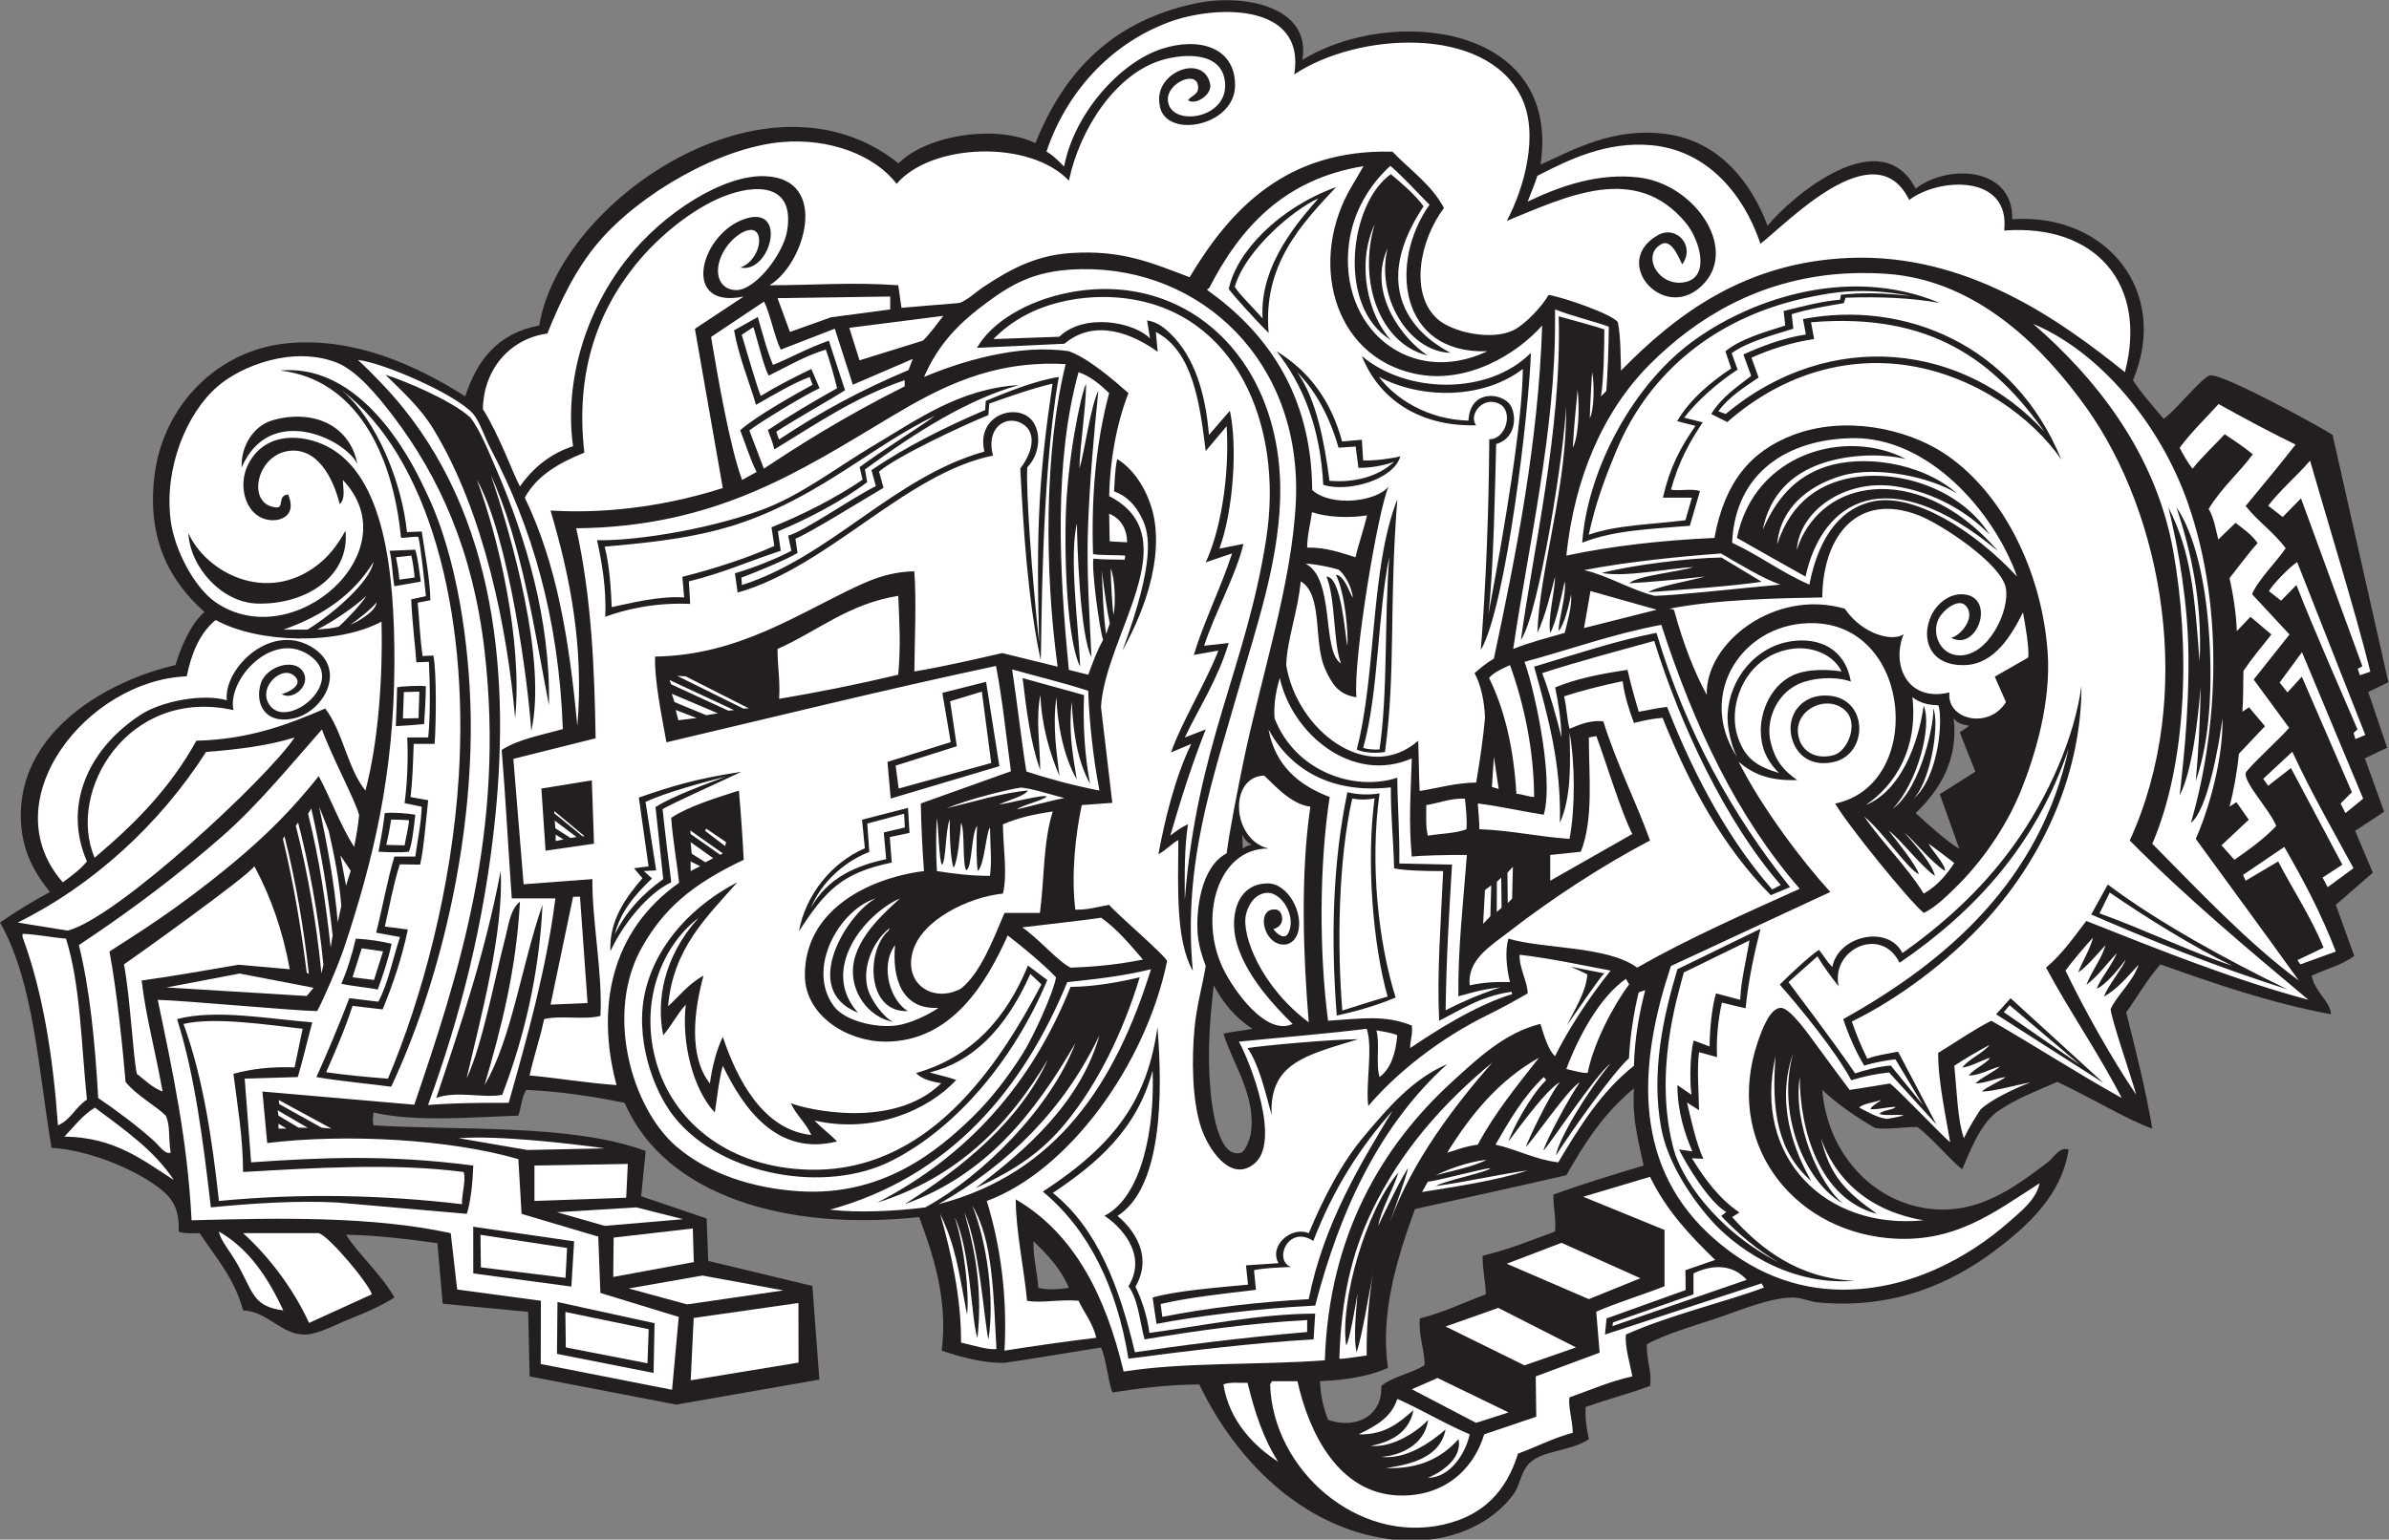
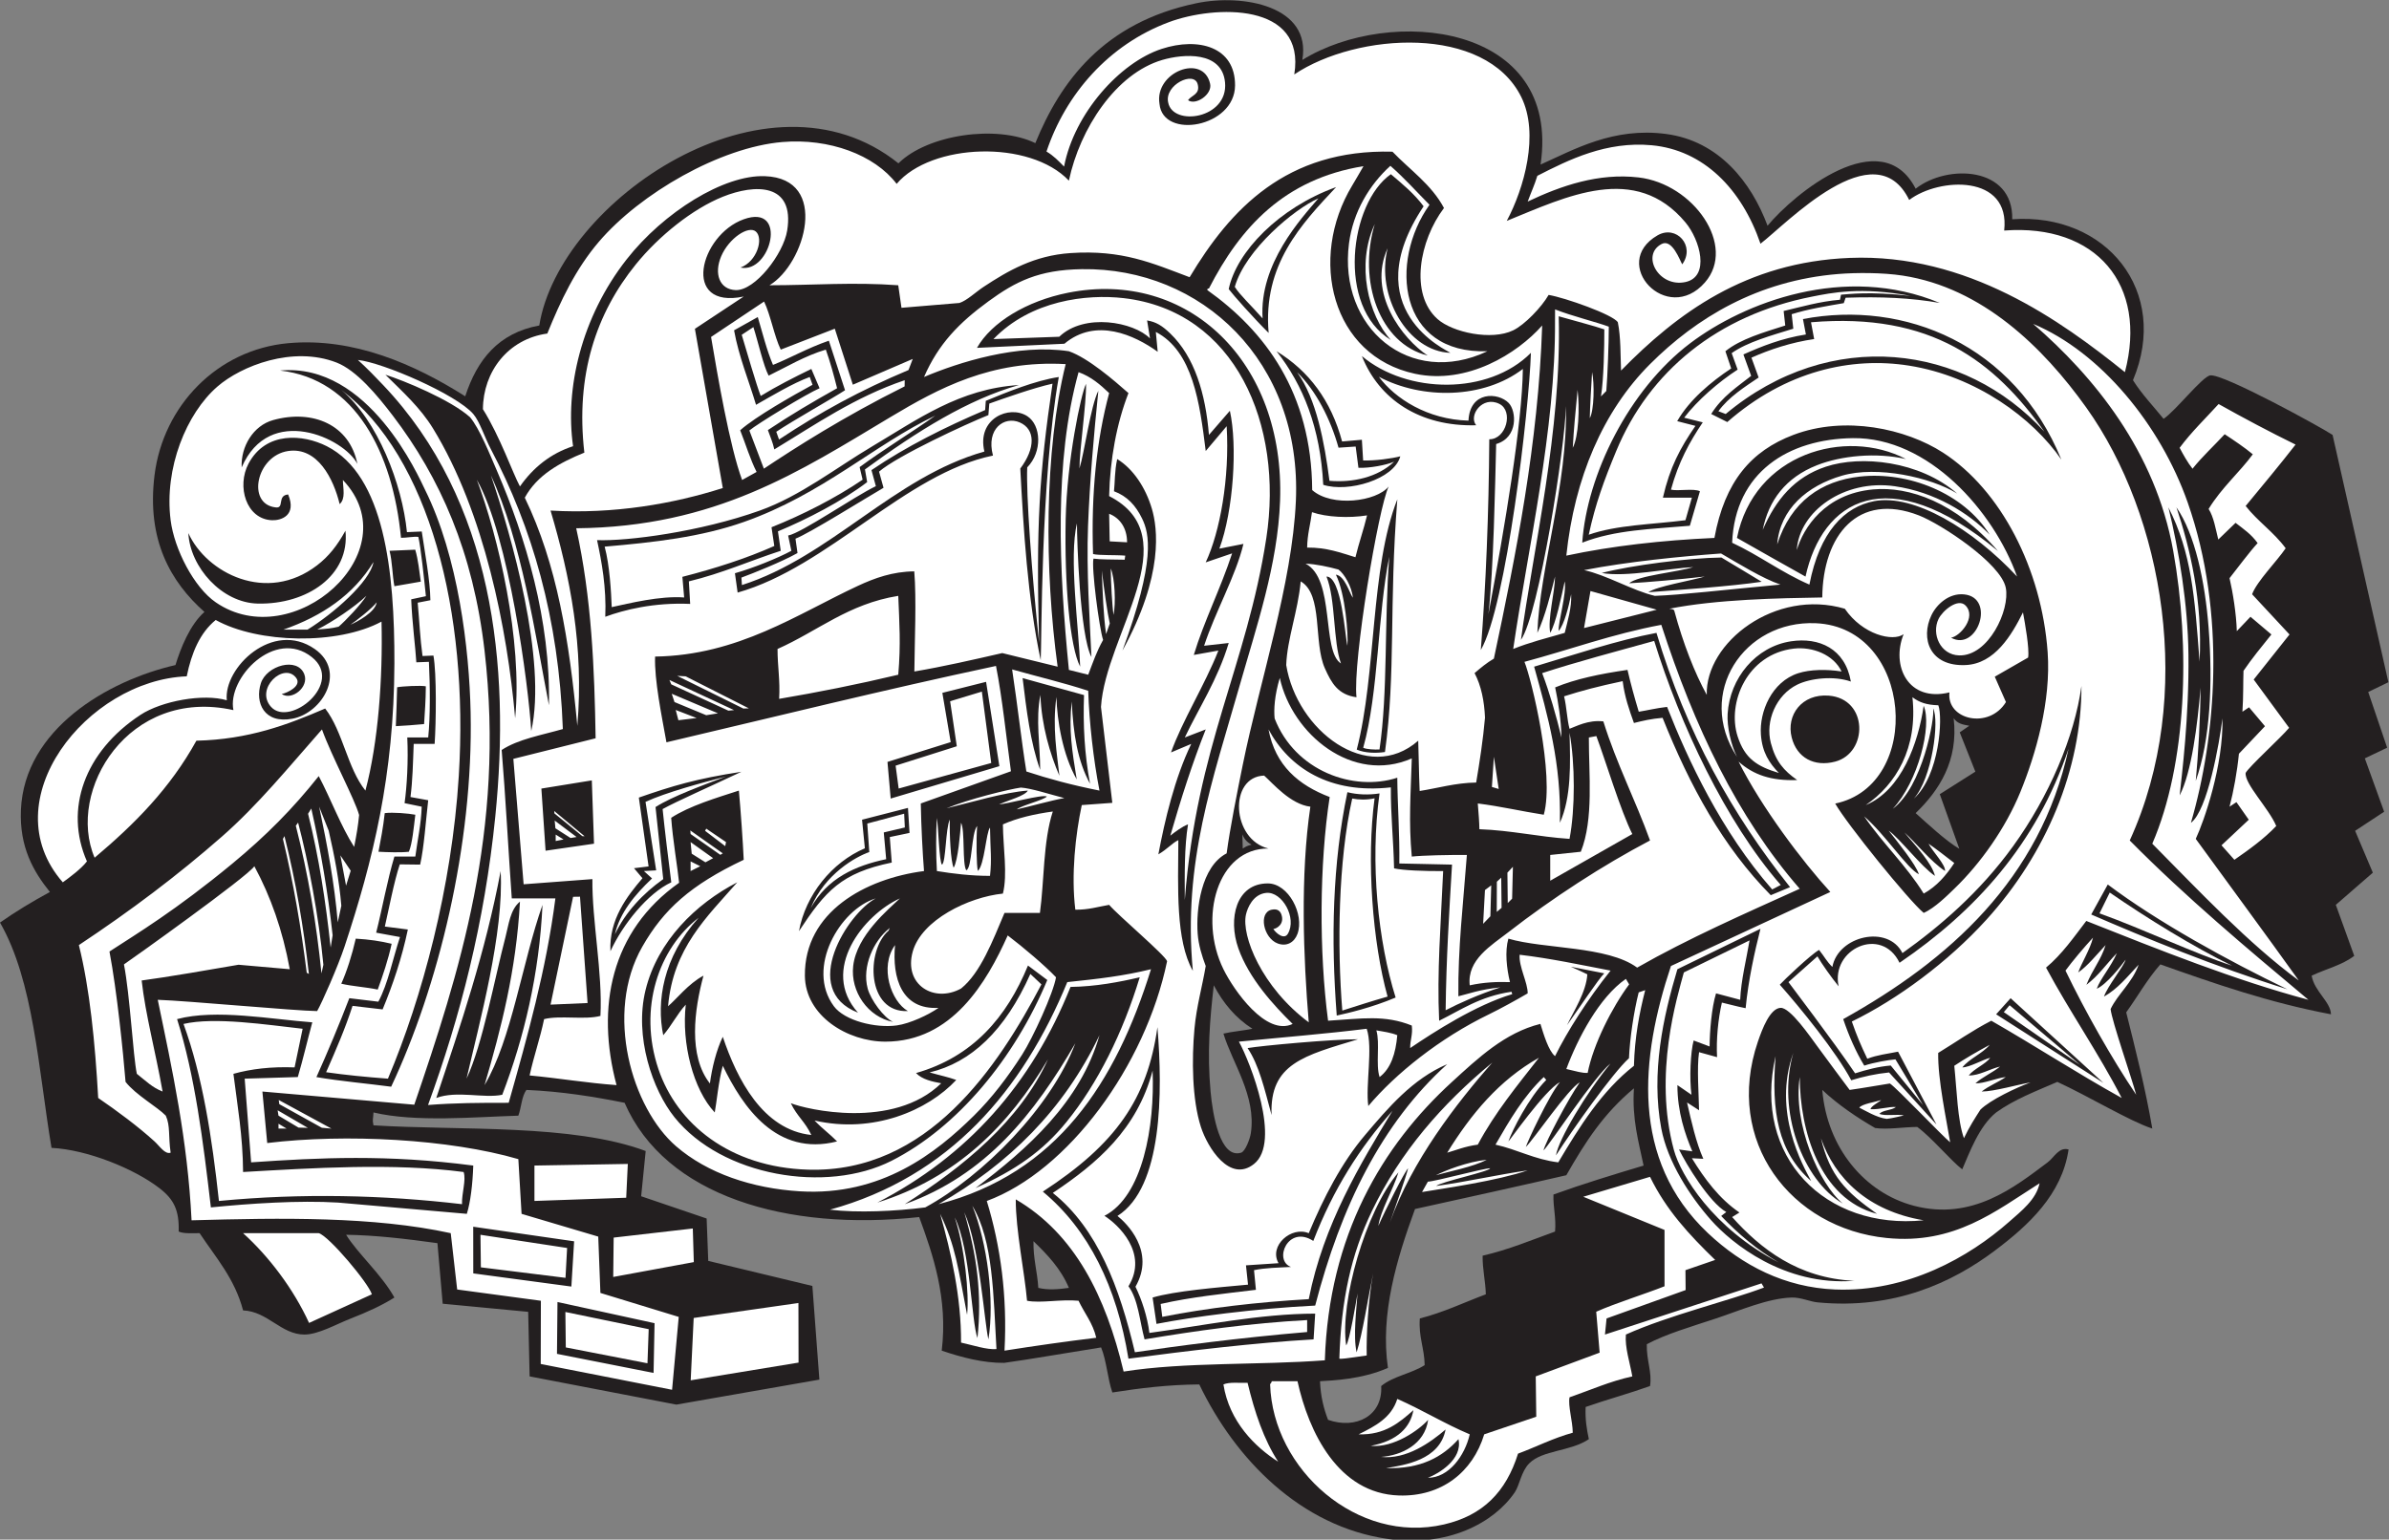
<svg xmlns="http://www.w3.org/2000/svg" viewBox="0 0 795.6 512.867" height="512.867" width="795.6" xml:space="preserve" id="svg2" version="1.1">
  <rect x="0" y="0" width="795.6" height="512.867" fill="#808080" stroke="none" />
  <defs id="defs6" />
  <g transform="matrix(1.333,0,0,-1.333,0,512.867)" id="g10">
    <g transform="scale(0.1)" id="g12">
      <path id="path14" style="fill:#231f20;fill-opacity:1;fill-rule:evenodd;stroke:none" d="m 124.68,1618.4 c -41.18,51.14 -76.34,112.04 -72.399,205.11 8.531,201.24 215.864,322.88 386.094,361.96 12.871,42.24 36.309,101.08 72.391,132.72 -84.301,74.92 -144.836,179.72 -124.676,341.85 21.586,173.52 156.914,313.73 333.808,329.78 163.981,14.89 316.472,-53.15 442.392,-132.71 29.57,91.09 82.99,158.31 185.01,176.95 50.06,311.97 570.57,667.05 897.27,405.23 72.47,71.99 245.52,97.36 342.03,50.51 62.42,153.3 170.1,301.16 402.18,349.56 117.43,24.49 288.22,-7.27 264.83,-141.71 219.7,135.98 647.36,91.89 595.23,-261.41 83.86,37.47 181.62,93.97 313.69,76.42 131.98,-17.55 212.89,-120.63 253.37,-229.25 66.59,80.26 284.52,259.09 370.01,92.5 79.21,62.29 244.23,55.64 241.3,-76.41 234.48,16.79 394.92,-179.83 301.64,-402.18 22.33,-35.29 50.62,-64.66 76.4,-96.52 29.98,19.72 96.68,105.62 116.64,108.59 32.06,4.75 277.84,-130.09 305.65,-148.8 l 139.42,-618.01 -50.4,-24.4 47.31,-139.2 -55.76,-26.65 48.25,-133.4 -72.51,-47.7 44.24,-104.57 -92.5,-80.43 46.04,-127.46 c -30.69,-23.37 -68.93,-31.97 -106.38,-49.49 6.57,-39.37 47.33,-64.85 48.27,-96.54 -154.57,29.1 -290.71,76.62 -426.31,124.68 -33.21,-37.84 -55.61,-78.51 -85.28,-119.88 23.07,-92.27 48.23,-190.94 65.18,-290.34 -55.74,18.03 -158.27,80.29 -237.29,116.63 -54.83,-23.97 -106.98,-43.5 -152.83,-76.41 -42.82,-34.45 -66.54,-100.455 -84.72,-142.236 -29.31,22.793 -75.75,79.106 -112.34,106.036 -34.82,-0.22 -74.24,-7.16 -105.24,-2.67 -45.25,26.02 -93.76,58.97 -132.05,95.18 11.74,-144.128 105.76,-257.363 229.25,-289.582 145.45,-37.937 251.14,46.543 333.8,108.594 16.52,12.403 28.18,39.074 52.29,32.18 -16.42,-112.238 -99.79,-189.484 -185.01,-253.367 -105.78,-79.321 -250.77,-147.246 -442.4,-128.703 -18.57,1.796 -42.05,12.753 -64.34,12.07 -59.92,-1.856 -130,-32.715 -189.02,-52.285 -63.36,-21.004 -124.98,-38.797 -172.94,-64.348 -1.05,-41.031 13.61,-70.059 8.03,-104.566 -52.34,-18.711 -108.22,-33.871 -160.85,-52.297 -1.48,-30.957 2.82,-56.145 8.04,-80.418 -45.64,-30.949 -115.47,-26.992 -148.81,-60.332 -20.38,-20.371 -24.15,-54.59 -36.2,-72.387 C 3732.64,41.711 3616.48,-19.934 3466.77,1.648 3249.43,32.988 3085.88,200.676 2996.22,387.742 c -78.5,-0.594 -148.81,-9.383 -217.18,-20.113 -12.11,34.82 -14.4,79.441 -28.15,112.613 -82.37,-13.047 -182.25,-30.437 -242.17,-38.601 -51.71,-0.578 -105.91,13.496 -155.99,30.554 15.88,130.43 -22.02,240.278 -56.3,333.813 -331.3,-35.883 -634.5,52.273 -735.98,285.542 -77.06,15.44 -156.7,28.31 -245.33,32.18 -11.97,-16.19 -12.52,-43.8 -20.1,-64.34 -108.57,-3.22 -256.75,-16.96 -361.973,8.03 -0.609,-18.32 -3.317,-15.78 0,-32.18 216.193,-13.5 497.523,4.16 680.093,-64.205 l -11.32,-113.008 163.61,-55.644 4.01,-105.949 260.13,-62.567 17.51,-234.062 -357.31,-62.481 -366.61,70.528 -3.59,161.308 -213.59,20.293 -13.11,151.336 c -83.33,11.438 -154.147,19.738 -228.182,20.981 29.167,-47.258 88.574,-99.106 120.648,-156.848 -30.918,-19.707 -69.266,-36.984 -108.59,-52.285 -36.683,-14.27 -81.629,-40.371 -116.625,-40.227 -57.953,0.254 -91.465,57.903 -152.832,60.332 -20.879,79.668 -68.527,132.563 -108.59,193.047 -18.547,0.219 -39.312,-1.785 -52.281,4.016 1.508,53.3 -11.855,80.547 -48.266,108.593 C 335.16,926.926 218.27,974.434 128.695,978.934 95.731,1176.56 84.215,1395.63 0,1541.98 c 39.391,27.65 81.211,52.86 124.68,76.42 z m 2907.73,-233.26 c 23.65,-44.71 54.78,-81.96 96.53,-108.58 -23.35,-4.81 -49.51,-6.8 -72.4,-12.08 21.81,-72.84 82.72,-155.97 68.38,-249.34 -2.21,-14.35 -13.94,-45.12 -24.14,-48.253 -52.74,-16.25 -71.22,95.413 -76.4,152.823 -8.75,96.81 -2,178.6 8.03,265.43 z m 72.39,341.85 -1.01,35.3 c 6.09,-14.13 12.28,-19.29 22.88,-25.76 -10.15,-2.71 -13.02,-3.8 -21.87,-9.54 z m 1681.11,88.48 c 58.3,56.21 107.38,130.73 95,237.16 8.95,-13 21.23,-15.84 39.04,-18.84 l -23.88,-16.47 39.03,-98.23 -88.86,-56.31 48.79,-136.46 c -32.65,18.82 -80.84,63.81 -109.12,89.15 z M 3297.85,395.789 c 31.62,1.906 104.62,4.453 169.66,33.305 -19.63,134.922 21.89,272.097 67.63,397.019 87.18,18.938 303.49,67.078 378.04,84.461 47.78,83.481 92.6,153.496 168.91,217.166 -4.98,-77.37 11.69,-133.092 24.13,-193.045 -76.36,-22.84 -152.31,-46.082 -225.21,-72.382 -0.99,-33.172 7.08,-57.274 4.02,-92.508 -59.13,-21.309 -115.58,-45.285 -180.99,-60.325 -0.33,-35.195 7.12,-62.593 8.05,-96.523 -54.66,-20.406 -105.07,-45.074 -164.89,-60.32 -3.47,-46.367 11.46,-74.336 12.07,-116.629 -32.62,-21.02 -79.43,-27.824 -108.59,-52.285 4.2,-74.59 -63.34,-108.899 -132.72,-84.465 -10.92,27.961 -18.71,59.051 -20.11,96.531 z m -715.87,349.887 c 34.73,-33.637 68.23,-68.496 88.48,-116.633 -25.69,-3.496 -51.42,-6.047 -76.42,0 -2.4,40.488 -13.01,72.793 -12.06,116.633 v 0" />
-       <path id="path16" style="fill:#ffffff;fill-opacity:1;fill-rule:evenodd;stroke:none" d="m 5270.8,1616.97 c 92.22,-63.59 210.98,-136.96 305.44,-182.74 -93.35,30.39 -224.98,92.77 -331.03,130.76 l 25.59,51.98 v 0" />
+       <path id="path16" style="fill:#ffffff;fill-opacity:1;fill-rule:evenodd;stroke:none" d="m 5270.8,1616.97 c 92.22,-63.59 210.98,-136.96 305.44,-182.74 -93.35,30.39 -224.98,92.77 -331.03,130.76 l 25.59,51.98 " />
      <path id="path18" style="fill:#ffffff;fill-opacity:1;fill-rule:evenodd;stroke:none" d="m 2505.56,1614.38 c 12.1,48.04 0.55,114.21 0,172.94 36.2,16.08 78.67,25.89 124.68,32.17 -24.32,-73.93 -21.43,-176.51 -32.18,-253.37 -29.49,0 -58.98,0 -88.47,0 -29,-68.48 -59.92,-150.18 -108.59,-189.02 -67.19,-37.02 -144.04,9.35 -120.65,92.5 22.14,78.73 138.75,135.89 225.21,144.78 z M 2771,2563.52 c 26.2,-10 44.81,-35.04 44.77,-71.27 l -43.41,2.36 -1.36,68.91 z m 494.68,-84.46 c 0.39,33.12 8.34,58.69 12.07,88.48 36.33,-12.7 92.58,-15.25 137.61,-8.04 -8.28,-34.62 -20.75,-69.95 -29.03,-104.57 -37.06,11.2 -71.85,24.68 -120.65,24.13 z M 1367.4,3013.95 c 32.96,81.63 70.77,161.4 128.7,229.25 103.7,121.45 303.56,236.26 458.48,249.34 116.53,9.85 230.06,-31.69 285.55,-104.56 86.22,101.91 332.71,111.1 430.32,8.04 27.41,130 117.28,267.58 233.27,301.64 52.48,15.41 149.48,22.89 156.85,-56.31 8.43,-90.81 -130.96,-110.91 -142.14,-49.64 -9.47,43.81 64.57,79.33 73.69,45.62 6.95,-25.67 -14.72,-27.31 -24.05,-40.22 18.82,-13.95 61.09,14.23 55.24,40.86 -16.92,77.1 -139.84,29.55 -126.48,-50.29 8.54,-89.53 187.97,-58.45 188.74,46.04 0.73,96.71 -91.24,121.61 -183.21,91.64 -104.63,-34.11 -218.59,-161.45 -243.97,-294.2 -13.92,14.24 -26.15,27.19 -43.89,37.61 47.73,143.18 155.25,267.28 305.9,323.38 114.62,42.68 342.73,50.2 313.11,-130.69 156.69,104.95 477.31,124.91 567.06,-56.3 45.73,-92.34 7.26,-228.39 -36.19,-309.68 149.29,60.62 320.8,146.47 446.55,-3.96 36.21,-43.31 62.02,-135.41 -0.14,-148.87 -66.73,-14.45 -111.95,67.44 -59.57,95.06 26.44,13.95 45.82,-41.32 51.53,-50.82 33.54,45.9 -14.75,99.68 -61.78,72.4 -120.81,-70.07 23.76,-226.17 118.49,-117.69 79.94,91.54 -28.63,246.57 -165.77,262.46 -99.8,11.57 -192.92,-20.33 -277.03,-60.32 8.44,23.02 17.3,41.69 24.13,64.35 79.09,40.52 172.57,86.81 285.55,76.41 129.37,-11.91 224.89,-108.93 271.92,-246.05 64.34,48.86 285.83,284.59 371.55,109.32 74.76,56.7 253.23,64.78 237.29,-76.42 230.05,17.36 359.03,-135.38 301.63,-353.91 -159.32,128.04 -393.5,297.35 -687.71,285.53 -259.3,-10.4 -431.37,-138.79 -571.1,-281.51 -1.52,36.21 -0.4,83.34 -8.04,120.65 -11.49,18.99 -132.42,61.69 -172.93,68.36 -17.68,-30.81 -59.81,-74.56 -88.49,-88.47 -54.09,-26.23 -151.44,-5.3 -189.02,28.15 -70.35,62.62 -45.27,196.33 16.09,277.51 -31.19,58.62 -84.7,94.94 -128.7,140.75 -264.98,7.08 -405.27,-144 -506.74,-313.69 -94.06,35.46 -168.39,68.99 -297.62,60.32 -90.4,-6.06 -155.64,-43.88 -217.17,-84.45 -19.79,-13.05 -41.85,-34.38 -60.32,-40.22 l -144.79,-12.07 -8.05,56.31 c -112.22,8.27 -212.64,0.07 -321.73,0 88.8,53.09 151.39,266.88 -11.3,272.6 -102.15,4.19 -253.05,-89.94 -345.35,-207.61 -114.19,-145.58 -154.47,-324.17 -134.01,-467.17 -55.64,-17.99 -99.55,-53.14 -132.72,-100.54 -17.08,30.96 -49.95,125.17 -92.5,193.04 0.56,93.74 62.6,175.38 160.87,189.02 z M 466.527,2157.31 c 12.004,59.06 33.207,108.9 72.391,140.77 106.285,-58.82 304.844,-62.98 414.242,-4.02 3.395,-142.64 -8.238,-301.92 -40.215,-422.28 -45.332,56.55 -56.109,147.65 -100.547,205.1 -93.597,-40.45 -190.781,-77.33 -321.738,-80.43 -65.847,-119.15 -153.836,-207.87 -254.281,-292.43 -71.336,166.88 84.449,427.3 346.781,368.84 -16.281,79.73 103.649,205.84 195.918,132.47 82,-65.2 -55.183,-176.02 -101.851,-124.43 -41.305,45.66 32.558,113.23 62.777,72.4 14.641,-19.78 -21.535,-37.19 -36.195,-40.22 25.086,-17.03 68.867,17.1 56.418,49.42 -17.024,44.2 -94.368,21.85 -108.547,-22.63 -15.356,-48.19 7.984,-102.12 79.183,-88.4 74.996,14.45 135.625,118.19 55.453,174.1 -104.613,72.95 -228.175,-46.84 -219.691,-128.14 -58.578,17.42 -162.809,-1.66 -215.824,-36.51 -139.727,-91.82 -190.766,-235.91 -133.621,-366.11 -15.047,-19.17 -42.895,-39.68 -60.328,-52.28 -178.731,204.24 60.683,505.13 309.675,514.78 z m 168.911,-474.56 c 40.414,-74.88 70.761,-159.82 88.484,-257.39 l -127.984,11.19 c -57.266,-10.07 -184.59,-31.9 -242.02,-39.35 9.516,-85.53 34.656,-177.75 52.281,-277.49 -26,10.18 -41.519,26.25 -64.347,44.24 -9.539,45.76 -16.891,194.76 -32.172,273.47 13.332,8.73 310.043,220.03 325.758,245.33 z m 796.312,-76.41 17.28,0.27 18.92,-265.71 -92.5,-4.02 56.3,269.46 z m 374.03,1021.53 c -122.36,-39.14 -272.04,-65.75 -430.33,-56.31 48.87,-165.02 83.73,-340.37 66.91,-537.99 -20.22,213.8 -50.65,403.56 -131.26,570.16 30.71,56.43 86.87,87.4 148.8,112.62 -22.47,194.72 29.81,348.46 128.7,470.54 57.62,71.13 141.78,138.65 217.18,168.91 79.86,32.07 180.17,35.38 160.86,-84.45 -9.47,-58.81 -80.33,-150.51 -128.69,-148.81 -40.7,1.44 -54.63,41.27 -36.2,84.46 19.46,45.6 68.41,77.54 86.6,61.85 19.61,-16.91 3.35,-74.69 -38.33,-90 75.58,-16.06 119.98,160.76 8.04,120.65 -109.8,-39.33 -157.24,-225.98 0,-193.05 l -121.95,-80.68 69.67,-397.9 z m 136.74,-402.18 c 100.32,44.46 176.77,112.79 301.63,132.72 2.71,-68.3 6.62,-120 0,-197.07 -100.76,-24.04 -201.18,-44.04 -297.61,-60.33 2.81,45.71 -4.08,81.72 -4.02,124.68 z m 2228.05,100.54 c 118.57,23.47 273.9,26.44 382.07,28.16 1.41,155.31 89.13,264.31 241.31,205.11 55.7,-21.68 205.19,-120.02 217.16,-180.98 10.97,-55.65 -43.22,-171.1 -116.62,-168.92 -47.11,1.4 -69.4,53.67 -51.47,90.95 10.05,20.93 48.72,53.25 67.55,33.73 28.06,-29.07 -13.59,-77.01 -36.18,-80.44 65.67,-36.19 112.57,100.84 32.02,108.3 -36.95,3.42 -67.9,-24.55 -81.03,-52.09 -27.86,-58.41 -4.29,-128.43 85.19,-124.58 73,3.13 115.23,75.15 143.49,131.6 5.2,-28.28 16.35,-90.06 12.91,-112.8 l -83.34,-47.87 27.9,-63.38 c -42.26,-69.15 -148.93,-44.54 -141.17,24.08 -103.54,-25.2 -146.22,66.76 -114.46,145.53 -26.79,-19.55 -102.5,-1.29 -146.95,63.6 -173.45,51.31 -348.85,-84.77 -344.87,-215.28 -30.24,55.11 -58.81,127.46 -81.44,211.26 -1.96,2.97 -7.5,3.55 -12.07,4.02 z m -213.15,-48.26 16.09,92.5 165.61,-46.68 -181.7,-45.82 z m -84.46,-631.42 v 64.36 l 76.42,8.04 c 32.63,81.28 19.83,194.3 20.11,285.54 l 18.74,3.51 c 22.58,-60.09 60.56,-186.55 89.84,-244.81 l -205.11,-116.64 z m -703.81,80.44 c -92.54,22.06 -100.03,179.44 -10.91,182.25 21.79,-19.43 65.76,-71.81 115.48,-77.69 -25.35,-170.14 -17.52,-378.18 -4.02,-538.91 -117.5,87.31 -168.88,216.59 -156.85,269.47 3.65,16.03 17.29,50.64 50.57,54 39.55,4 77.59,-62.49 53.99,-102.27 -9.39,-15.83 -30.11,2.07 -36.19,12.06 8.55,0.81 28.51,12.45 20.11,36.21 -2.48,6.99 -8.15,15.38 -24.14,12.05 -33.96,-7.07 -20.86,-71.12 14.92,-84.45 22.38,-8.34 41.63,2.5 49.45,24.13 17.52,48.43 -22.42,125.87 -74.07,125.95 -79.55,0.12 -99.85,-88.14 -73.73,-162.11 26.65,-75.52 88.63,-142.96 135.72,-189.07 -66.21,-31.4 -146.87,83.71 -172.94,136.75 -63.22,128.62 -14.92,302.88 112.61,301.63 v 0" />
      <path id="path20" style="fill:#ffffff;fill-opacity:1;fill-rule:evenodd;stroke:none" d="m 5020.61,1335.39 176.46,-149.39 -190.92,132.14 14.46,17.25 v 0" />
      <path id="path22" style="fill:#ffffff;fill-opacity:1;fill-rule:evenodd;stroke:none" d="m 458.484,1288.61 c 77.692,18.12 209.016,-2.16 297.606,-12.05 l -20.106,-96.53 c -58.527,2.23 -108.82,-3.79 -152.82,-16.08 10.063,-79.76 23.633,-156 24.125,-245.337 172.828,9.825 375.734,23.106 550.981,0 6.85,-20.09 -4.99,-53.125 -4.03,-80.429 C 958.02,861.25 754.723,866.121 546.957,846.223 529.602,1005.82 505.828,1159 458.484,1288.61 Z M 3470.9,2456.23 c -12.83,-160.72 -3.15,-338.09 -24.44,-481.68 -11.9,-0.75 -32.57,0.29 -40.72,4.22 38.8,138.08 35.83,335.12 65.16,477.46 z m -92.62,-604.29 c 16.23,-3.15 35.81,-3.92 55.88,0.57 -20.69,-154.71 -5.13,-360.66 32.47,-495.52 -39.64,-11.31 -74.47,-22.63 -113.11,-34.94 -13,160.34 -10.34,373.72 24.76,529.89 z m -925.28,267.17 -79.27,-24.05 16.66,-112.52 -152.85,-48.45 7.63,-57.19 231.26,63.8 -23.43,178.41 z m -460.56,346.27 -5.06,35.92 c 34.76,13.33 179.15,103.7 219.96,127.17 l -11.17,40.34 c 45.55,39.57 219.52,120.05 273.17,141.31 l 2.28,28.81 c 33.77,11.99 110.64,39.35 157.91,49.73 -33.13,-226.31 -41.4,-353.65 -33.44,-647.52 -18.57,172.45 -32.75,375.13 -29.71,438.34 38.04,38.97 35.03,105.28 0.23,127.89 -44.91,29.17 -127,-6.08 -107.25,-88.31 -226.17,-63.56 -384.32,-263.03 -605.79,-333.68 l -1.25,18.64 c 29.3,10.78 101.15,39.5 140.12,61.36 z m 2612.49,-1164.7 c 14.07,-41.79 31.98,-82.44 52.61,-116.22 22.28,7.56 60.98,14.35 77.91,15.68 l 68.73,-114.02 -80.52,98.6 c -30.66,-2.55 -59.99,-10.32 -88.99,-19.52 -53.85,79.81 -166.53,227.46 -166.49,227.98 l 72.39,64.35 c 10.3,-18.12 36.16,-54.56 53,-74.94 -20.3,93.13 106.88,152.28 152.11,58.86 189.74,129.32 341.8,296.32 422.3,534.89 -70.64,-326.18 -299.5,-529 -563.05,-675.66 z m -567.08,1419.69 c 82.59,199.48 253.65,339.58 489.61,385.9 47.4,9.3 121.6,25.19 245.93,1.76 -105.83,11.81 -153,4.2 -173.99,3.04 l -2.52,-12.66 c -51.82,-4.48 -95.16,-17.45 -140.75,-28.14 l 4.01,-36.21 c -53.8,-17.24 -111.53,-33.52 -149.54,-64.34 l 14.5,-42.97 c -50.33,-33.39 -104.12,-78.13 -134.94,-131.77 l 45.61,-11.75 c -37.98,-55.13 -63.86,-103.09 -81.28,-179.5 h 72.39 l -16.09,-56.3 c -83.81,-10.69 -171.72,-11.6 -241.59,-36.22 16.67,77.11 37.85,134.75 68.65,209.16 z m 563.05,-550.98 c -37.27,5.98 -78.76,5.22 -108.39,-4.33 -66.14,-21.31 -97.28,-96.04 -93.19,-153.34 3.18,-44.41 20.93,-71.25 45,-95.99 -54.89,16.56 -85.29,36.17 -103.15,91.49 -26.93,83.38 23.42,205.79 140.37,219.36 46.65,5.41 99.29,-15.12 119.36,-57.19 z m -1360.22,747.78 c 46.85,-45.61 83.59,-117.14 103.4,-188.49 l 42.81,2.89 6.92,-53.19 c 27.81,-0.95 69.3,6.68 89.18,15.37 -41,-39.08 -103.24,-52.78 -161.58,-47.81 -12.57,97.28 -32.74,204.62 -80.73,271.23 z M 3269.7,600.891 c -129.21,-7.524 -251.74,-21.75 -365.98,-44.231 l -4.02,32.18 c 75.3,17.195 155.46,25.379 237.98,35.348 l -4.72,49.101 c 27.6,5.91 60.69,6.328 92.5,8.051 -44.58,15.601 -7.84,106.285 55.6,65.027 50.44,130.496 115.93,232.637 197.77,325.063 C 3399.52,940.273 3306.48,787.977 3269.7,600.891 Z M 2025.41,1578.05 c 35.36,85.95 113.66,128.79 146.37,140.1 l -5.03,71.26 92.11,24.58 1.71,-34.38 -52.62,-12.4 6,-66.86 c -76.97,-16.15 -147.25,-47.49 -188.54,-122.3 z m -368.44,72.52 c -50.22,-35.78 -94.38,-82.29 -120.79,-138.01 12.53,54.26 49.48,98.63 92.82,139.69 l -20.29,18.44 30.61,1.76 -26.59,171.17 c 51.33,23.56 141.36,48.02 200.98,63.29 -53.51,-20.22 -134.89,-49.82 -175.98,-76.27 l 19.24,-180.07 z m 490.65,1029.57 7.47,-31.44 c -68.25,-46.26 -149.97,-87.88 -227.6,-118.84 l 6.98,-46.78 c -69.49,-31.04 -149.54,-56.73 -229.66,-77.15 l 4.45,-51.54 c -60.02,4.57 -136.74,-14.62 -180.98,-24.14 -1.42,37.37 -5.05,104.37 -17.66,151.15 124.77,10.77 240.38,23.84 347.8,61.65 196.19,69.06 326.35,193.47 478.22,265.79 -57.18,-40.93 -130.35,-85.17 -189.02,-128.7 z M 969.246,1151.88 c -55.129,4.14 -105.902,9.1 -154.488,16.09 25.301,57.64 47.375,108.16 66.012,165.8 l 75.113,-8.83 c 25.211,60.59 48.247,128.68 63.067,199.68 l -57.481,7.38 c 9.219,39.82 22.98,112.64 37.363,155.42 l 50.848,-0.64 c 9.74,42.8 14.35,111.48 20.12,160.86 l -44.24,8.04 c 5.39,42.83 6.06,81.3 8.03,132.72 17.43,0 34.86,0 52.29,0 3.66,53.1 5.2,176.41 -3.02,220.8 l -27.24,-1.14 c -6.01,43.59 -7.85,87.89 -12.06,133.27 l 31.74,6.16 c -0.74,50.17 -13.75,118.4 -21.6,171.79 l -36.98,-1.64 c -11.96,120.57 -73.13,278.82 -164.107,355.55 219.037,-166.37 319.167,-553.5 293.597,-965.22 -17.29,-278.28 -91.58,-554.22 -176.964,-756.09 z m 3424.404,1752.19 -17.97,49.56 c 45.38,20.31 99.3,38.23 156.68,46.54 l -7.88,41.94 c 301.48,25.55 459.08,-98.47 583.16,-273.48 -199.98,219.18 -534.64,262.66 -796.3,44.24 l -18.23,6.92 c 25.78,35.69 66.51,61.23 100.54,84.28 z m -186.88,-1486.76 164.18,80.08 c -7.6,-45.85 -21.37,-99.53 -23.41,-148.44 l -60.33,16.08 c -11.2,-36.33 -15.75,-94.87 -16.08,-132.72 l -39.88,14.99 c -7.8,-29.12 -10.85,-94.36 -5.46,-135.64 l -35.11,24.13 c 0.03,-67.18 19.13,-122.92 37.29,-165.587 l -33.26,4.719 c 17.56,-36.399 75.89,-132.609 118.06,-156.328 l -12.73,-9.864 c 42.76,-45.183 90.01,-84.746 143.84,-116.105 -165.29,85.645 -244.9,218.566 -261.92,280.793 -51.89,189.912 8.46,383.062 24.81,443.892 z m -353.92,747.99 c 83.26,27.27 186.38,54.65 279.84,80.5 64.38,-207.33 177.44,-450.94 316.2,-609.86 l -21.43,-11.23 c -127.27,145.12 -210.67,324.39 -262.55,456.19 -28.95,-3.36 -49.3,-8.75 -70.75,-12.06 -10.21,34.02 -19.86,68.62 -28.15,104.56 -68.67,-9.89 -129.66,-22.65 -180.71,-43.78 7.45,-35.31 15,-81.52 15.81,-125.13 -13.12,53.9 -29.75,112.29 -48.26,160.81 z m -407.99,740.6 c 108.51,-57.43 261.8,-55.53 359.73,19.58 -1.64,-136.26 -44.57,-391.91 -86.03,-612.95 13.16,114.68 16.54,318.88 19.33,425.29 55.48,16.28 50.78,82.52 31.25,102.64 -25.94,26.72 -96.94,30.56 -100.39,-44.15 -102.38,2.56 -183.69,55.32 -223.89,109.59 z M 3197.3,2153.3 c 30.81,-140.64 181.97,-265.97 329.8,-201.09 -2.71,-90.17 -8.14,-157.98 0,-245.32 28.54,3.04 91.45,4.29 137.63,4.02 -9.33,-123.56 -22.54,-233.4 -21.26,-353.14 28.1,6.74 50.89,16.42 105.08,22.31 -56.48,-18.46 -103.69,-40.07 -136.87,-57.22 1.43,126.86 9,246.57 15.96,363.92 -45.99,1.25 -101.75,2.03 -131.69,2.85 1.15,69.67 -4.57,149.25 -5.05,214.32 -109.3,-35.54 -255.48,16.71 -306.44,148.08 -2.31,22.61 -0.26,57.18 12.84,101.27 z m 96.53,1198.49 c -42.6,-49.92 -148.39,-163.51 -139.47,-300.1 -28.31,32.35 -56.97,58.74 -69.48,78.9 26.73,93.36 149.22,194.87 208.95,221.2 z M 2630.24,866.34 c 111.04,73.941 210.68,159.32 249.35,305.64 5.62,-139.04 -24.5,-313.933 -120.39,-362.871 33.49,-21.074 110.93,-92.976 60.06,-176.043 24.53,-33.117 27.97,-87.324 40.22,-132.714 129.9,21.582 262.45,40.507 406.2,48.25 l -0.04,-29.872 c -174.04,-14.765 -329.79,-35.664 -430.29,-50.554 -38.51,162.586 -93.3,308.883 -205.11,398.164 z M 2482,3000.09 c 93.34,96.81 232.64,113.01 325.2,102.34 279.5,-32.22 399.88,-316.41 356.54,-599.24 -49.36,-322.1 -173.74,-516.89 -203.72,-904.9 -0.39,63.02 -1.21,132.47 8.05,189.03 -13.91,-4.91 -32.36,-18.82 -44.24,-28.15 26.42,91.54 54.96,180.97 88.47,265.44 l -52.28,-20.12 c 34.25,72.26 82.32,144.77 109.75,236.1 l -61.49,-6.86 c 27.77,84.91 79.1,174.4 98.27,254.53 l -60.13,-11.84 c 35.31,95.36 45.4,258.12 26.22,344.49 l -52.3,-60.32 c -8.37,103.27 -36.05,195.13 -96.51,253.37 -20.64,19.87 -35.49,28.92 -57.99,32.74 l 7.23,-44.97 c -40.5,41.27 -163.91,64.4 -226.75,4.18 L 2482,3000.09 Z m -599.81,29.95 c 11.53,-35.81 25.12,-96.86 38.11,-121.35 44.45,21.64 91.12,49.77 142.87,65.04 10.96,-30.59 19.83,-63.28 28.15,-96.51 -60.16,-33.6 -118.27,-67.99 -172.94,-104.58 5.71,-15.74 12.26,-30.64 16.09,-48.25 103.51,62.72 201.55,130.91 325.76,172.93 l -0.2,-15.45 c -153.5,-76.44 -273.45,-153.62 -351.63,-205.61 l -36.27,95.42 c 18.83,16.03 144.47,92.56 175.41,105.54 l -20.57,48.26 c -43.32,-21.03 -87.72,-43.68 -126.48,-67.47 -9.67,23.94 -37.27,118.73 -47.44,152.77 l 29.14,19.26 z M 1745.45,1554.05 c -89.32,-99.09 -105.82,-209.64 -88.48,-293.58 20.67,23.56 35.01,53.46 56.31,76.41 -10.89,-96.4 18.49,-212.08 72.39,-269.46 4.17,20.86 9.59,79.91 20.1,116.63 49.85,-102.77 133.71,-227.534 285.55,-189.023 -17.78,18.403 -36.1,30.993 -56.3,52.283 146.55,-33.73 283.07,25 354.02,101.35 -20.81,7.51 -39.15,10.96 -66.56,18.8 103.41,24.81 188.16,103.59 251.7,246.09 l 27.65,-26.08 c -108.16,-205.65 -283.82,-472.048 -582.95,-462.997 -196.21,5.925 -327.79,114.697 -373.98,251.537 -51.22,151.81 1.14,301.59 100.55,378.04 z m -332.96,-985.261 208.15,-42.969 -3.04,-85.261 -204.05,39.683 -1.06,88.547 z m -212.11,192.93 216.45,-32.989 -4.02,-74.597 -211.43,26.211 -1,81.375 v 0" />
      <path id="path24" style="fill:#ffffff;fill-opacity:1;fill-rule:evenodd;stroke:none" d="m 1908.92,3093.89 c 16.2,-33.4 25.44,-86.75 41.64,-120.16 l 135.01,52.34 45.11,-139.99 149.67,64.42 -10.59,-27.75 c -120.1,-50.45 -220.27,-105.15 -323.49,-173.66 l -6.88,19.39 c 39,26.38 143.27,85.07 171.79,103.77 l -40.39,123.86 c -53.33,-18.41 -97.45,-43.88 -139.58,-60.52 -15.58,36.34 -26.55,81.09 -38.02,119.57 L 1833.93,3022 c 11.86,-65.89 37.02,-126.27 54.88,-186.17 39.98,22.65 91.3,53.64 134.14,69.53 l 7.03,-19.46 c -49.18,-26.86 -141.96,-79.31 -180.79,-113.67 13.33,-33.56 25.21,-73.09 41.04,-104.15 l -36.19,-20.11 c -31.02,82.67 -62.15,265.92 -77.59,357.44 l 132.47,88.48 z m 2153.06,-1692.66 8.13,-13.72 c -42.72,-57.64 -89.61,-149.7 -103.63,-221.26 -14.05,-0.66 -27.75,3.86 -53.3,9.76 28.12,75.79 81.91,179.08 148.8,225.22 z M 3056.54,387.742 c 14.94,6.516 39.57,3.344 60.32,4.016 17.64,-73.528 40.5,-141.824 76.42,-197.063 -57.45,36.399 -122.3,100.246 -136.74,193.047 z m 382.07,884.788 c 18.25,-3.19 37.21,-5.69 52.29,-12.06 -3.97,-45.64 -16.01,-83.21 -44.25,-104.57 -10.26,31.31 1.46,84.57 -8.04,116.63 z M 695.766,1027.2 v 12.07 l 20.113,-12.07 h -20.113 z m 3014.144,595.99 15.62,11.72 -2.08,-77.21 -18.1,-18.84 4.56,84.33 z m 22.29,333.04 12.07,-80.43 -17.02,5.05 4.95,75.38 z m 33.81,-289.56 13.72,14.67 -1.98,-79.69 -10.89,-10.92 -0.85,75.94 z m -26.63,-98.05 0.27,75.36 10.87,10.27 0.91,-75.48 -12.05,-10.15 z m -2014.04,102.07 v 24.13 l 24.13,-12.07 -24.13,-12.06 z m 36.19,100.54 2.93,5.44 49.36,-33.6 -1.94,-10.14 -50.35,38.3 z m -36.19,-8.04 -0.7,8.94 81.13,-57.21 -6.18,-3.7 -74.25,51.97 z m 0,-20.12 56.3,-40.21 -19.22,-10.34 -34.29,21.53 -2.79,29.02 z m -337.04,2.64 v 16.1 l 19.61,-12.19 -19.61,-3.91 z m -3.18,69.02 -0.46,5.98 75.77,-63 -5.4,0.08 -69.91,56.94 z m 0.64,-17.85 54.75,-41.16 -15.05,-2.45 -37.84,24.24 -1.86,19.37 z m 291.32,340.33 -4.65,10.93 161.5,-75.28 -14.22,-1.35 -142.63,65.7 z m 14.78,21.24 21.04,-1.16 158.03,-80.08 -13.82,-0.43 -165.25,81.67 z m -3.68,-85.27 52.28,-20.11 -45.59,-5.51 -6.69,25.62 z m 105.53,-8.36 -29.33,-4.71 -79.25,32.86 -6.91,20.74 115.49,-48.89 z m -917.522,-393.37 -25.817,38.41 14.207,-75.69 11.61,37.28 z m -165.5,86.54 -3.825,-7.11 c 26.364,-109.8 45.41,-221.42 59.465,-334.29 l 5.391,-3.11 c -13.125,116.28 -32.504,231.31 -61.031,344.51 z m 34.082,33.69 -5.711,-7.73 c 30.879,-121.42 51.668,-244.52 64.093,-369.01 l 4.762,21.44 c -11.437,121.69 -37.875,259.37 -63.144,355.3 z m 32.933,35.23 -8.015,-13.11 c 27.468,-109.73 44.292,-221.49 56.398,-334.28 l 4.953,30.66 c -11.625,105.57 -29.406,211.16 -53.336,316.73 z m 19.617,4.63 c 20.317,-96.34 38.52,-192.69 46.508,-289.02 l 8.938,41.43 c -5.2,62.53 -17.168,125.07 -31.598,187.6 l -23.848,59.99 z m -99.523,-743.39 -1.406,10.4 131.691,-71.51 -24.066,2.13 -106.219,58.98 z m -2.031,-28.76 -2.137,13.42 75.488,-43.92 -23.32,0.68 -50.031,29.82 z m 1037.304,-505.601 261.68,37.41 0.31,-148.914 -269.45,-44.258 7.46,155.762 z m -397.84,292.434 v 88.472 l 233.26,4.028 -4.02,-84.453 -229.24,-8.047 z m 196.81,-189.946 1.1,98.364 197.71,22.742 2.53,-83.985 -201.34,-37.121 z M 1406.16,2025.53 c -53.14,-15.23 -111.58,-25.16 -152.82,-52.28 9.22,-108.76 17.34,-260.86 25.24,-370.94 34.85,0 74.08,0 108.94,0 -22.52,-177.02 -70.16,-346.31 -116.64,-510.76 -72.5,0.11 -134.38,-0.21 -201.5,-5.48 80.52,220.9 141.14,454.91 167.99,720.61 38.3,379.01 -5.16,788.83 -280.19,1078.57 -17.078,18 -40.52,42.39 -63,62.67 61.84,-6.26 246.28,-86.2 288.22,-135.05 16.14,-18.81 28.28,-58.18 44.24,-88.48 101.59,-192.94 169.52,-420.17 179.52,-698.86 z m -698.328,248.42 c 97.441,33.94 175.445,87.31 225.219,168.92 -8.41,-49.14 -101.113,-129.69 -164.891,-168.92 -20.113,0 -40.215,0 -60.328,0 z m 138.121,7.41 c -18.867,-4.55 -27.07,-4.97 -53.336,-7.04 37.61,18.69 94.078,56.7 122.844,84.24 -12.961,-21.13 -52.879,-63.22 -69.508,-77.2 z m 29.594,5.01 c 11.664,7.55 56.176,42.15 65.547,55.95 -3.121,-24.61 -49.207,-49.11 -65.547,-55.95 z M 5256.45,1356.99 c 34.19,19.33 56.77,47.76 86.54,79.66 -15.99,-45.19 -51.72,-72.78 -70.02,-110.78 2.72,-29.06 53.98,-176.23 63.92,-214.21 -61.79,91.91 -127.91,209.19 -176.64,310.3 15.59,21.56 46.17,57.84 68.7,82.28 -7.19,-29.51 -29.95,-65.84 -36.85,-86.93 23.73,16.67 44.23,42.4 68.38,68.37 -12.51,-39.36 -32.28,-59.57 -48.02,-99.37 31.38,24.13 47.04,48.78 76.17,79.26 -15.3,-35.11 -40.7,-62.91 -50.34,-88.99 24.48,10.3 62.33,58.82 72.25,72.71 -4.74,-17.13 -45.68,-66.78 -54.09,-92.3 z m -353.92,-176.96 c 18.08,0.04 51.57,19.63 69.74,24.02 -11.79,-16.12 -41.03,-27.6 -53.64,-44.13 25.5,-0.9 53.19,16.57 78.23,22.2 -18.06,-14.76 -46.41,-27.51 -61.54,-41.96 21.32,-0.7 51.88,13.1 75.79,15.74 -19.04,-13.12 -42.38,-21.95 -60.31,-36.2 31.49,0.06 90.7,17.6 122.19,22.74 -35.5,-12.75 -100.99,-43.94 -125.24,-67.95 -12.76,-19.89 -27.8,-42.96 -41.19,-71.42 -16.09,44.51 -17.68,119.06 -24.13,180.98 25.6,17.05 57.07,35.55 88.47,52.28 -19.01,-22.53 -49.7,-33.41 -68.37,-56.3 z m -257.39,-100.55 c 6.55,9.24 40.4,14.11 54.56,18.86 -3.12,-3.58 -26.7,-15.87 -26.41,-22.87 25.1,-0.87 45.26,6.99 63.39,5.46 -11.4,-8.71 -31.45,-6.84 -41.51,-16.88 13.66,-6.56 46.72,0.02 61.28,-4.19 -14.78,-2.97 -27.07,-6.72 -42.93,-8.53 -25.73,3.38 -54.34,21.25 -68.38,28.15 z m -2304.47,723.93 c 4.1,-25.57 5.48,-107.84 12.66,-116.92 10.13,6.37 8.76,90.23 19.51,112.9 -0.77,-37.68 2.24,-104.7 9.7,-120.35 11.23,18.88 16.15,86.27 18.46,112.3 10.13,-17.18 2.7,-104.23 13.12,-118.7 14.92,5.82 12.14,92.97 27.09,110.66 -2.67,-35.2 -1.62,-98.98 1.79,-112.29 16.86,15.25 20.33,96.76 30.39,108.27 0.81,-58 4.65,-77.4 0,-120.66 -48.17,0.09 -91.19,5.33 -132.72,12.07 -2.43,38.29 -2.47,100.69 0,132.72 z m 24.13,24.13 c 53.97,22.82 156.74,47.76 185.59,51.78 25.61,-1.71 70.05,-16.18 108.65,-26.31 -28.77,-4.74 -92.08,-22.5 -118.61,-28.15 11.95,10.18 66.86,22.92 75.05,32.16 -12.4,5.97 -101.21,-19.59 -119.27,-19.42 23.5,10.01 64.66,21.09 71.68,34.18 -57.85,-4.01 -142.39,-29.74 -203.09,-44.24 z m 2071.21,-619.36 c -11.17,-139.12 6.2,-239.586 88.98,-312.242 -20.45,38.464 -97.53,172.192 -44.74,320.292 -41.91,-145.09 24.27,-318.828 123.79,-376.472 -58.87,48.301 -125.21,199.342 -107.7,316.142 0.38,-131.82 48.95,-304.279 193.05,-341.845 -78.05,55.32 -117.45,94.246 -140.1,189.015 34.64,-100.093 117.32,-181.84 256.73,-205.113 -245.06,-24.727 -428.27,157.316 -370.01,410.223 z m -699.78,-221.2 c 35.31,61.2 70.85,122.19 120.65,168.92 l 6.18,-7.2 c -43.56,-43.8 -85.05,-125.95 -94.66,-153.673 0.85,-1.394 90.31,127.473 128.86,148.293 -27.37,-32.8 -82.61,-151.679 -85.27,-162.226 19.49,18.855 106.16,146.136 134.76,161.536 -28.23,-40.19 -85.98,-149.38 -90.62,-170.15 14.3,12.571 128.16,186.87 167.33,217.13 -60.15,-72.67 -130.37,-190.567 -136.15,-229.493 40.94,63.743 141.28,205.603 182.42,242.863 1.98,48.06 12.01,116.45 24.25,164.5 l 16.27,5.59 c -14.78,-57.61 -26.25,-118.53 -28.16,-189.02 -80.37,-63.05 -135.54,-151.35 -189.02,-241.308 -59.75,7.278 -101.96,32.09 -156.84,44.238 z m -183.52,-118.445 14.6,25.945 c 16.08,0.012 139.34,33.489 155.42,33.497 -0.05,-7.989 -121.8,-33.309 -134.73,-44.278 73.5,9.864 154.63,28.52 228.66,38.938 -78.2,-26.367 -202.5,-43.86 -263.95,-54.102 z m 34.7,42.031 c 23.57,11.805 78.31,33.77 126.87,38.575 -34.69,-18.086 -94.46,-29.168 -126.87,-38.575 z M 3443.55,783.953 c 5.18,37.695 37.42,91.684 50.27,133.82 -83.14,-97.168 -146.72,-326.464 -130.64,-432.429 8.36,9.746 25.74,114.156 28.39,129.84 -2.44,-36.602 -11.36,-107.579 -2.28,-147.207 14.51,45.082 28.13,133.73 41.28,197.265 -12.54,-66.629 -17.23,-155.086 -16.09,-205.113 -0.05,0.457 -63.59,-10.18 -68.37,-8.039 4.58,146.562 29.12,260.351 81.84,369.93 70.8,147.152 173.48,265.08 300.23,370.08 -89.59,-102.12 -201.06,-245.745 -255.84,-399.971 16.37,47.383 38.77,109.238 45.61,135.664 -7.76,-6.047 -58.84,-107.98 -74.4,-143.84 z m 200.17,-532.957 c -39.54,-44.172 -93.88,-75.027 -180.97,-72.383 46.64,7.703 134.02,19.895 148.79,96.516 -37.61,-32.246 -97.78,-75.461 -161.29,-68.481 50.75,3.536 109.25,31.196 117.69,92.61 -22.74,-25.43 -85.56,-70.363 -143.51,-64.981 68.02,12.578 99.26,47.239 106.68,89.114 -34.14,-30.063 -71.07,-62.532 -136.75,-60.325 41.28,20.391 81.88,41.465 96.54,88.477 62.46,-27.355 117.76,-61.863 180.98,-88.477 -12.11,-53.378 -52.17,-108.586 -104.57,-108.586 26.26,9.895 87.68,46.055 76.41,96.516 z M 2348.71,814.055 c 38.69,-80.473 44.84,-134.778 67.38,-252.18 5.77,50.625 -6.29,170.254 -30.86,243.309 39.73,-81.051 41.45,-259.727 56.79,-301.571 11.6,108.907 -1.44,207.012 -32.98,314.453 38.92,-86.882 50.29,-278.234 60.33,-317.714 15.88,96.668 -3.05,242.617 -40.22,333.796 52.62,-86.796 52.61,-226.226 60.33,-357.925 -22.28,-2.707 -61.54,10.261 -88.48,16.082 0.72,112.492 -24.77,225.008 -52.29,321.75 z M 5079.49,3038.09 c 167.94,-70.21 317.93,-252.07 386.1,-446.42 97.28,-277.44 70.36,-587.78 8.04,-800.33 41.56,30.34 71.35,199.95 78.75,260.89 2.61,-117.59 -45.82,-256.62 -66.69,-301.11 85.79,-118.05 172.37,-235.19 257.4,-353.91 -126.31,92.86 -249.25,223.92 -365.98,341.84 86.33,199.61 95.47,491.16 52.28,731.97 -44.58,248.52 -198.21,435.68 -349.9,567.07 z m 365.98,-1178.38 c 29.9,57.69 44.61,176.44 52.28,269.45 -0.68,-79.71 -5.84,-167.28 -12.06,-233.25 36.49,102.94 42.73,245.07 32.18,382.06 -9.05,117.42 -34.41,235.14 -80.44,301.63 33.71,-100.94 65.86,-233.14 57.75,-385.58 -12.24,163.73 -19.88,271.96 -77.86,385.58 26.51,-108.22 48.69,-242.08 50.11,-367.3 1.81,-158.36 -16.49,-301.18 -21.96,-352.59 z m -934.74,546.83 c 41.5,189.1 202.78,294.41 480.81,63.95 -105.95,122.62 -222.54,161.98 -311.89,153.91 -120.39,-10.88 -174.45,-96.3 -190.71,-151.57 6.16,97.02 118.48,177.48 244.5,159.56 99.67,-14.17 184.84,-66.55 237.46,-121.16 -65.58,104.52 -203.73,158.43 -323.76,145.35 -96.36,-10.5 -172.74,-62.1 -207.11,-169.48 6.79,88.2 75.38,146.59 161.97,171.69 87.48,25.36 221.74,-4.01 287.68,-44.72 -94.24,81.61 -240.33,96.45 -328.39,67.06 -77.7,-25.94 -124.4,-81.62 -157.45,-157.83 14.63,73.68 57.57,130.81 135.4,161.51 60.53,23.89 147.93,32.62 222.54,15.44 -151.49,78.96 -379.69,13.96 -422.3,-197.06 19.47,-11.23 166.41,-94.26 171.25,-96.65 z m 9.74,-19.98 c -69.25,29.96 -125.31,73.09 -193.05,104.57 7.46,176.9 140.95,259.34 301.63,261.41 188.66,2.44 351.65,-182.07 410.23,-345.87 -110.82,118.97 -258.47,207.17 -356.79,188.45 -74.08,-14.1 -136.42,-75.98 -162.02,-208.56 z m -72.4,0 c -145.03,-13.52 -249.92,-25.98 -313.69,-28.15 -55.34,12.82 -120.46,52.16 -176.96,64.34 109.94,21.29 243.26,34.36 342.3,41.55 43.03,-24.97 103.57,-62.46 148.35,-77.74 z m -446.49,29.05 c 60.31,-11.26 168.04,11.77 228.65,14.64 -37.93,-12.42 -137.91,-20.89 -160.27,-40.44 44.55,2.39 127.4,9.74 189.09,16.86 -36.2,-10.91 -119.89,-24.27 -141.07,-39.28 76.1,5.97 207.09,14.8 283.26,26.22 -17.93,11.3 -79.53,47.81 -100.55,60.57 -81.13,-0.84 -226.29,-19.57 -299.11,-38.57 z m 816.49,-676.56 c 15.41,-10.43 44.31,-32.53 64.36,-48.26 -20.21,-30.73 -43.65,-58.23 -76.41,-76.41 -43.52,70.44 -102.55,125.35 -148.81,193.04 51.88,-44.37 107.25,-130.22 136.74,-144.78 -7.02,24.16 -54.66,82.63 -75.43,109.03 26.68,-18.37 82.44,-91.28 115.65,-113.05 -7.71,31.4 -46.49,73.26 -76.42,108.59 28.36,-25.03 65.77,-73.11 101.53,-96.34 1.78,15.35 -30.54,48.02 -41.21,68.18 z m -156.84,96.52 c 75.33,51.15 130.37,142.5 116.63,269.47 17.74,-13.11 34.89,-19.13 64.75,-20.11 11.59,-30.22 3,-175.76 -61.09,-233 45.34,50.53 64.22,194.2 48.11,225.27 4.35,-24.63 -26.26,-195.5 -100.92,-250.98 63.31,67.28 98.81,208.64 77.2,257.37 -13.24,-92.64 -55.52,-211.16 -144.68,-248.02 z m -945.12,1134.15 c -194.14,-91.74 -373.1,58.44 -345.88,269.46 10.31,79.75 51.77,146.91 103.32,193.86 34.46,-29.9 66.74,-66.11 97.78,-97.34 -101.57,-142.91 -77.81,-373.84 144.78,-365.98 z m -159.49,362.21 c -23.48,31.43 -51.32,54.37 -81.81,80.18 -103.15,-72.21 -136.47,-331.56 0,-414.24 -56.29,60.9 -87.5,188.4 -40.22,289.56 -42.84,-141.92 11.82,-299.05 132.04,-328.43 -62.28,41.34 -151.38,155.27 -99.86,268.11 -30.17,-119.06 50.73,-258.09 156.84,-261.42 -7.24,5.89 -239.26,107.16 -66.99,366.24 z m 337.52,-274.84 c 7.96,-283.79 -64.54,-586.6 -94.35,-808.69 44.89,64.06 110.56,483.26 112.42,584.24 4.64,-196.7 -65.5,-403.96 -71.42,-566.73 19.22,39.85 34.14,100.86 44.24,140.75 -0.44,-39.89 -19.11,-106.21 -12.07,-140.75 14.2,24.46 27.61,89.32 36.2,128.69 5.13,-31.17 -16.69,-102.37 -15.18,-123.76 13.95,15.11 25.81,63.44 31.27,91.59 1.79,-33.04 -9.32,-68.4 -16.09,-96.52 -43.68,-12.63 -88.66,-23.95 -128.7,-40.22 36.43,249.64 106.07,547.54 104.47,820.36 -0.05,7.55 0.21,20.37 0.1,28.23 40.92,-16.34 103.6,-31.74 134.24,-43.15 0.09,-39.57 -3.08,-123.17 -6.21,-160.75 l -13.31,-13.49 c 7.02,43.77 8.4,126.02 8.36,167.43 -26.03,8.99 -75.25,21.6 -113.97,32.77 z m 35.13,-328.68 c 2.59,47.75 6.47,85.64 12.06,144.78 5.32,-45.77 2.63,-116.62 -12.06,-144.78 z m 42.55,74.09 c 0.48,29.05 3.64,82.1 5.71,114.94 6.13,-27.65 5.24,-95.21 -5.71,-114.94 z M 2528.59,2174.56 c 64.79,-18.33 127.52,-32.93 190.12,-53.43 2.49,-77.6 12.97,-172.13 28.15,-249.35 -71.05,14.24 -127.19,29.52 -182.68,47.76 -12.66,78.7 -21.66,163.29 -35.59,255.02 z m 26.23,-21.69 153.45,-42.42 c -2.73,-73.91 1.17,-148.08 15.03,-221.59 -31.13,56.67 -41.91,123.96 -45.75,205.52 -7.9,-70.3 0.81,-123.22 12.47,-194.65 -35.29,61.77 -49.02,147.04 -50.72,205.96 -10.65,-76.4 1.58,-142.47 7.43,-196.84 -23.53,54.67 -44.66,125.5 -47.47,202 -12.33,-61.66 -0.58,-124.73 -0.58,-187.24 -24.61,67.78 -34.44,151.52 -43.86,229.26 z m -411.21,-836.1 c -96.01,106.51 13.96,244.62 104.57,285.54 -28.26,-27.28 -107.87,-91.99 -116.64,-168.9 -7.25,-63.59 36.68,-127.64 99.8,-139.75 -23.15,10.34 -55.94,54.91 -63.61,83.44 -15.02,55.92 16.04,119.79 52.29,148.8 4.82,5.63 1.56,0.35 0,-4.02 -57.34,-49.55 -55.25,-206.16 48.26,-201.09 -42.15,23.81 -71.76,110.37 -32.17,164.89 -7.59,-81.77 16.23,-162.1 108.58,-156.85 -24.53,-17.4 -71.58,-39.37 -104.13,-43.89 -53.08,-7.38 -130.48,11.72 -157.28,47.92 -70.82,95.62 15.42,242.44 104.57,269.45 -68.42,-35.57 -192.33,-228.15 -44.24,-285.54 z m 293.58,-438.372 c 101,45.379 168.08,92.493 226.94,164.892 78.46,96.52 141.1,223.16 183.28,361.95 -50.59,-11.95 -110.61,-23.26 -172.94,-24.13 -97.15,-243.34 -257.99,-423.012 -482.61,-538.915 199.1,62.325 328.98,193.855 426.32,357.945 -70.04,-153.84 -212.91,-269.71 -357.95,-361.956 203.5,72.668 325,227.326 426.31,402.176 -60.16,-159.41 -230.45,-331.415 -374.93,-410.223 -73.88,-9.571 -170.05,-14.043 -238.02,-5.672 298.55,82.176 481.98,298.855 592.84,568.715 79.41,8.27 140.87,15.42 209.13,32.18 -88.41,-284.27 -235.12,-510.243 -530.87,-587.176 175.09,99.726 313.38,236.256 402.17,422.286 C 2699.35,1093.48 2567,976.492 2437.19,878.398 Z m 876.75,1528.262 c 23.15,-56.46 16.24,-162.86 36.2,-217.17 -48.94,30.82 -13.93,211.3 -88.49,249.35 24.87,-0.68 58.9,-8.15 82.15,-14.62 14.13,-9.74 33.82,-43.03 36,-70.49 -8.64,12.45 -20.16,54.8 -42.35,57.72 23.94,-48.09 31.31,-151.33 28.77,-177.72 -5.8,21.68 -13.99,173.01 -52.28,172.93 z m -538.92,20.12 c 10.47,-24.49 12.79,-87.45 6.96,-115.98 -3.28,20.7 -6.77,81.3 -6.96,115.98 z m -22.21,-5.21 c 5.54,-48.12 13.79,-105.41 19.8,-132.27 l -9.31,-26.4 c -6.72,48.76 -8.63,102.88 -10.49,158.67 z m -58.22,495.87 c 31.58,-11.32 54.43,-31.37 76.41,-52.29 -31.19,-116.28 -45.26,-249.68 -40.22,-402.18 14.68,-3.89 54.46,-1.84 80.44,-4.02 l -1.42,-10.18 c -30.15,0.68 -60.39,0.26 -77.96,2.69 -5.46,-22.15 14.2,-173.16 24.06,-203.21 -16.44,-29.14 -24.53,-53.98 -37.19,-86.91 l -48.25,12.06 c -24.8,248.69 -37.4,522.46 24.13,744.04 z m 4.02,-735.99 c -3.4,97.95 -28.49,273.73 -8.04,357.94 0.16,-40.05 6.95,-279.06 36.19,-333.81 -4.12,92.52 -12.81,214.97 -8.5,327.5 4.38,114.44 14.44,226.61 25.76,337.76 -19.33,-37.89 -34.64,-153.82 -47.21,-194.08 0.03,46.91 17.35,160.74 16.44,211.58 -12.68,-25.14 -47.86,-192.45 -50.86,-338.92 -3.28,-160.61 10.35,-318.28 36.22,-367.97 z m -1327.18,-96.52 c 4.51,213.03 -59.28,421.77 -128.7,583.15 -20.25,47.07 -44.63,108.05 -68.37,136.74 -48.26,43.44 -165.9,91.96 -211.493,106.2 43.883,-43.48 87.053,-82.18 118.993,-134.35 128.16,-209.4 185.64,-502.17 205.11,-723.92 19.19,194.25 -42.71,455.54 -95.72,595.81 80.27,-141.3 129.16,-514.62 135.94,-627.99 39.99,176.46 -50.23,490.55 -100.87,639.1 76.38,-164.16 110.77,-396.88 145.11,-574.74 z m -72.4,-490.65 c -24.6,-19.88 -28.14,-57.79 -36.19,-88.49 -26.79,-102.04 -57.51,-269.77 -97.23,-353.67 32.1,139.66 93.8,364.94 85.16,518.57 -38.47,-204.17 -100.12,-385.17 -160.87,-567.08 51.48,19.22 119.05,-1.63 164.89,8.05 54.71,143.14 92.55,302.17 100.54,474.57 -50.97,-144.77 -76.92,-335.98 -144.77,-450.44 41.23,141.07 79.03,285.6 88.47,458.49 v 0" />
-       <path id="path26" style="fill:#ffffff;fill-opacity:1;fill-rule:evenodd;stroke:none" d="m 44.238,1541.98 c 185.442,91.44 353.977,243.95 470.547,426.32 79.524,6.27 155.93,15.66 221.199,36.19 -66.328,-100.01 -443.468,-451.53 -567.062,-482.61 l -124.684,20.1 z m 1898.282,1560.45 281.52,4.02 v -32.17 l -148.18,-19.81 -102.34,-36.49 -31,84.45 z m 179.24,-74.12 234.99,29.88 c -20.61,-26.69 -37.2,-49.3 -51.09,-61.94 l -158.34,-49.23 -25.56,81.29 z M 1027.64,2458.95 c 4.5,-18.2 6.43,-37.56 8.31,-54.59 l -38.27,-5.42 c -1.215,18.29 -4.582,36.49 -8.266,56.02 l 38.226,3.99 z m -146.87,-1053.71 22.964,72.4 53.223,-7.69 -22.57,-71.4 -53.617,6.69 z m 84.324,330.83 c 5.082,21.86 8.301,38.48 12.195,63.32 16.106,-0.48 29.141,-0.28 44.651,-1.94 -1.55,-19.6 -9.21,-48.56 -11.02,-62.57 -10.72,0 -35.107,1.19 -45.826,1.19 z m 43.896,381.89 38.71,1.06 -2.04,-66.27 -39.06,-0.79 2.39,66 z m 4762.25,578.27 c 35.26,-123.09 115.35,-383.91 150.61,-527.15 l -25.94,-9.08 -5.54,16.19 11.63,6.37 -153.34,419.5 -45.79,-46.59 -36.2,28.16 c 30.67,40.09 70.27,72.66 104.57,112.6 z m -32.18,-253.37 170.22,-432.1 -24.69,-10.22 -4.64,15.07 9.81,9.16 c -46.13,108.06 -108.7,248.32 -152.54,360.73 l -38.38,-39.16 -30.38,23.8 c 9.25,16.75 51.12,59.99 70.6,72.72 z m -32.17,-711.84 c 47.65,-82.39 92.71,-167.37 128.7,-261.42 l -88.48,-32.18 -7.34,10.72 65.26,31.1 c -30.88,76.36 -76.92,144.74 -113.4,215.52 l -81.26,-48.21 -6.56,14.43 103.08,70.04 z m 20.11,237.87 c 45.54,-99.24 101.84,-197.13 152.77,-290.99 l -64.48,-47.55 -12.71,24.08 49.42,32.17 -128.5,241.55 -56.83,-44.31 -12.43,17.34 72.76,67.71 z m 24.13,248.75 152.83,-365.97 -44.24,-36.2 -12.08,24.13 28.16,28.15 -125.07,288.79 -35.8,-39.44 -19.74,24.57 55.94,75.97 z m -4180.5,-1590.074 184.35,32.266 202.32,-37.098 -240.6,-35.019 -146.07,39.851 z m -424.42,375.504 c 96.01,7.53 275.26,-12.726 364.57,-25.297 l -193.32,-4.191 -171.25,29.488 z m 245.32,-185.004 198.16,12.129 116.73,-29.465 -195.65,-16.714 -119.24,34.05 z M 4496.34,1996.45 c -27.4,73.76 70.07,122.63 116.63,72.39 29.94,-32.31 2.86,-98.97 -32.18,-108.59 -42,-11.54 -73.98,8.01 -84.45,36.2 z m -467.96,-1462.942 1.43,9.207 201.1,70.242 c 0,17.434 0,34.863 0,52.285 50.67,24.317 99.68,21.36 132.72,-16.094 l -335.25,-115.64 z m -264,155.867 136.73,52.273 197.07,-88.472 -128.69,-52.285 -205.11,88.484 z m 8.03,1496.095 c 34.9,-96.08 59.71,-211.28 60.34,-329.79 -16.29,1.14 -27.95,6.91 -44.24,8.06 -6.77,112.53 -28.91,209.71 -68.38,289.56 12.96,15.2 33.35,22.96 52.28,32.17 z m -160.87,-1652.95 131.61,46.511 194.16,-98.789 -128.76,-44.844 -197.01,97.122 z m -48.26,1303.05 c 32.64,4.92 58,17.09 96.53,16.1 2.55,-24.28 5.7,-47.93 4.02,-76.42 -26.9,-10.62 -64.28,-10.79 -96.53,-16.08 -5.91,20.9 -3.73,49.89 -4.02,76.4 z m -36.18,-1459.894 64.34,28.152 177.45,-86.047 -81.21,-26.004 -160.58,83.899 z M 2553.82,1529.92 c 41.32,5.22 170.33,19.47 197.07,24.13 39.09,-27.14 71.35,-65.95 104.56,-104.56 -62.27,-12.6 -126.1,-18.6 -180.98,-20.11 -30.44,14.6 -84.43,77.1 -120.65,100.54 z M 546.957,769.805 c 75.742,-43.567 122.832,-115.789 160.875,-197.063 -71.285,9.942 -73.18,37.531 -108.586,104.563 -22.488,42.578 -49.008,69.746 -52.289,92.5 z m -131.09,609.955 182.809,34.83 184.801,-35.61 -17.332,-20.52 -350.278,21.3 z M 160.875,1007.1 c 24.43,25.17 45.277,53.92 76.406,72.38 71.86,-54.15 146.856,-105.183 197.071,-180.972 C 356.656,948.152 286.578,1005.44 160.875,1007.1 Z M 56.301,1505.79 c 0,2.69 0,5.37 0,8.05 38.676,-1.54 71.351,-9.09 108.594,-12.06 36.316,-115.17 38.003,-264.97 52.285,-402.18 -27.676,-17.91 -40.504,-50.65 -72.395,-64.36 -12.383,173.96 -38.121,334.57 -88.484,470.55 v 0" />
      <path id="path28" style="fill:#ffffff;fill-opacity:1;fill-rule:evenodd;stroke:none" d="m 3241.54,395.789 c 28.02,-127.598 102.07,-280.699 253.37,-285.547 105.96,-3.394 184.35,58.047 213.16,152.832 l 130,43.965 -1.3,100.813 159.65,59.316 -8.55,102.273 c 50.23,22.168 118.73,43.157 170.64,63.625 V 773.84 l -203.01,82.93 166.8,49.785 c 40.31,-82.754 97.33,-144.321 162.76,-207.707 l -74.27,-25.559 0.44,-49.695 -197.51,-70.957 -4.02,-40.227 391.12,127.91 6.17,-10.449 c -86.45,-32.851 -239.76,-69.883 -345.01,-117.461 -2.87,-31.836 9.95,-69.781 16.09,-104.558 -57.15,-12.571 -105.04,-34.383 -156.85,-52.278 -4.19,-21.219 7.7,-58.648 8.05,-88.484 -49.39,-13.621 -90.8,-35.227 -136.74,-52.285 -30.01,-95.821 -87.78,-154.422 -185,-176.961 -215.58,-49.961 -427.69,136.621 -434.35,349.898 0.76,3.266 4.03,4.016 4.01,8.047 21.45,0 42.91,0 64.35,0 z m 2473.09,979.441 c -147.03,70.77 -324.04,168.04 -448.74,261.86 l -41.35,-74.95 c 133.04,-57.71 307.37,-129.71 490.09,-186.91 z m -459.66,-233.91 -231.79,211.64 -36.19,-40.22 267.98,-171.42 z M 1488.06,2002.5 c -2.83,172.83 -9.97,351.7 -48.49,524.82 348.58,3.16 558.04,142.03 784.47,277.5 121.44,72.66 252.11,143.16 438.37,132.72 -53.61,-216.52 -53.05,-516.53 -20.11,-756.09 l -138.32,33.98 c -73.79,-16.91 -145.85,-33.49 -219.61,-46.04 0.65,76.12 5.53,180.96 -0.22,250.22 -54.35,-0.45 -99.35,-16.93 -140.77,-36.2 -151.75,-70.6 -298.76,-173.61 -506.74,-176.73 -2.07,-58.59 16.46,-147.82 28.38,-214.25 266.69,62.67 544.06,131.44 823.3,190.83 15.7,-79.47 25.92,-179.49 37.36,-263.22 l -225.23,-80.44 c 1.03,-58.7 4.6,-124.6 8.05,-168.91 -146.36,-18.89 -299.03,-102.08 -297.62,-261.41 0.9,-100.72 106.76,-164.9 201.09,-164.9 166.66,0 253.23,148.49 305.66,265.43 39.81,-30.35 92.62,-75.09 120.65,-104.57 -6.46,-39.39 -57.83,-151.4 -84.46,-193.03 -35.67,-55.78 -75.52,-108.3 -120.64,-152.82 -94.43,-93.179 -231.18,-201.253 -434.36,-189.038 -119.82,7.207 -231.46,45.019 -309.68,112.617 -110.24,95.261 -179.83,331.801 -84.45,498.691 53.25,93.17 120.46,154.15 253.37,217.18 -2.01,44.31 -7.38,121.6 -12.07,172.94 -56.7,-18.38 -123.68,-38.36 -169.1,-68.01 3.56,-52.82 16.13,-125.68 19.75,-162.34 -170.43,-120.28 -208.31,-310.72 -156.3,-505.64 -75.04,5.39 -143.64,17.23 -217.18,24.13 10.51,48.49 26.09,91.88 36.2,140.76 39.59,10.02 101.65,-2.45 140.76,8.05 5.68,107.94 -21.35,238.25 -20.1,341.84 l -171.82,-12.91 -25.67,313.42 205.53,51.42 z m 737.17,-150.61 271.53,80.9 -33.21,210.73 -109.25,-27.52 20.86,-123.08 -157.97,-49.51 8.04,-91.52 z m 43.2,-23.41 -114.74,-29.5 7.05,-71.4 c -82.69,-35.28 -148.08,-116.43 -164.68,-207.1 66.43,100.91 105.93,145.4 231.87,171.4 l -4.93,63.76 49.32,10.34 -3.89,62.5 z m -905.4,-106.98 121.01,17.55 -5.49,158.2 -126.01,-20.45 10.49,-155.3 z m 149.15,584.63 c 47.12,17.4 121.39,36.1 212.1,32.17 l -3.28,56.3 c 83.14,20.08 151.68,51.07 229.56,76.42 l -6.99,48.57 c 71.32,29.41 162.11,76.47 222.9,123.07 l -5.52,31.67 c 130.84,95.69 257.07,174.93 384.83,210.93 -148.57,-9.11 -254.05,-86.43 -365.98,-152.83 -91.47,-54.26 -180.17,-124.63 -281.52,-160.87 -148.63,-53.15 -330.96,-76.83 -406.63,-73.88 11.57,-53.7 23.62,-118.77 20.53,-191.55 z m 71.76,-628.32 21.11,-25.04 c -38.05,-44.73 -83.74,-102.81 -80.01,-182.39 31.07,67.28 92.96,144.53 152.04,172.15 -5.72,42.46 -17.22,138.57 -21.67,183.04 35.54,19.68 118.34,56.06 196.85,93.19 -112.5,-17.2 -172.13,-35.22 -256.25,-64.48 l 24.35,-172.02 -36.42,-4.45 z m 28.79,-304.74 c -28.49,-116.22 17.68,-249.59 72.4,-317.72 118.45,-147.506 379.12,-191.534 542.31,-108.729 165.41,83.939 307.46,256.419 389.04,451.759 l -48.26,36.2 c -53.08,-129.25 -137.79,-228.22 -279.66,-268.69 15.11,-16.12 40.91,-21.54 62.93,-25.56 -120.22,-116.87 -337.25,-65.22 -375.79,-49.78 16.02,-33.59 35.45,-45.66 51.27,-79.44 -121.18,12.87 -185.69,139.59 -221.2,245.34 -15.85,-32.52 -27.21,-78.11 -32.17,-116.64 -54.66,69.39 -39.09,184.47 -16.08,269.47 -37.79,-19.96 -68.23,-59.58 -88.48,-76.42 12.68,145.27 96.9,222.9 172.93,309.67 -103.85,-53.72 -199.18,-146.81 -229.24,-269.46 z m 868.05,1335.91 c -17.97,67.48 28.75,99.27 66.68,82.93 39.76,-17.11 39.58,-64.8 1.55,-115.35 7.78,-147.88 18.29,-325.88 51.05,-479.04 2.55,40.19 -0.51,451 45.15,707.77 -59.14,-8.84 -131.16,-38.34 -182.41,-59.57 l -1.55,-22.96 c -99.54,-42.45 -196.34,-90.55 -284.02,-150.12 l 10.96,-40.11 c -54.04,-25.87 -185.09,-116.87 -219.17,-123.39 l 8.09,-38.15 c -33.63,-18.22 -96.41,-43.53 -141,-56.07 l 6.74,-48.34 c 226.28,64.01 419.47,297.78 637.93,342.4 z m -1760.882,-97.2 c -28.824,-2.34 -7.89,-36.34 -32.171,-32.18 -71.887,8.86 -47.438,128.95 32.171,140.77 73.325,10.88 113.43,-69.39 128.696,-132.73 15.355,13.97 8.379,38.66 8.043,60.33 169.613,-178.63 -124.61,-438.6 -317.719,-305.65 -54.289,37.38 -103.426,132.49 -112.609,205.11 -16.539,130.73 39.703,266.88 116.629,333.8 59.878,52.09 188.308,102.51 297.613,60.34 50.086,-19.33 102.105,-82 140.762,-132.73 118.077,-154.95 200.627,-340.5 229.237,-587.17 52.24,-450.28 -64.49,-809.05 -175.55,-1134.85 l -379.453,32.89 12.07,-128.702 c 196.328,23.852 455.813,9.832 627.403,-40.219 l 8.04,-136.734 191.57,-56.86 5.37,-140.769 195.7,-59.895 -16.63,-182.117 -328.15,64.492 0.39,157.969 -209.13,28.145 -16.08,140.769 c -192.655,42.016 -421.096,38.418 -647.506,32.168 -9.981,201.848 -48.067,375.563 -84.457,550.993 72.422,-2.31 344.293,-27.66 398.16,-28.16 11.906,20.38 52.32,112.39 68.367,160.87 71.426,215.83 123.762,428.61 124.672,707.83 0.754,231.44 -25.434,470.27 -168.918,542.94 -59.168,29.97 -152.133,37.91 -195.457,-43.43 -30.125,-56.57 -6.219,-139.05 58.719,-141.57 22.043,-0.85 62.273,11.46 40.218,64.35 z m 344.142,-254.21 -36.7,-7.8 c 2.3,-58.71 11.09,-124.63 12.79,-157.45 l 31.45,1.19 c 3.08,-61.47 3.46,-138.94 -1.78,-189.02 -17.44,0 -34.86,0 -52.29,0 2.85,-58.52 -0.93,-123.01 -6.75,-164.11 l 42.81,-8.83 c -1.4,-44.17 -10.73,-84.32 -15.96,-124.66 -17.42,0 -34.84,0 -52.274,0 -17.676,-58.75 -30.098,-129.21 -45.535,-190.2 l 59.476,-10.9 c -18.597,-56.47 -29.629,-115.87 -54.023,-161.56 l -72.524,8.73 c -24.914,-64.9 -55.074,-137.03 -82.238,-197.19 59.52,-10.2 128.571,-16.23 186.797,-24 116.461,247.18 205.481,601.54 198.491,935.27 -3.32,158.8 -31.01,389.72 -114.04,556.8 -15.12,30.45 -139.955,318.25 -361.943,297.62 187.254,-21.18 281.504,-203.93 302.043,-418 11.34,-0.35 34.1,3.98 43.33,2.2 5.96,-24.43 14.85,-108.4 18.87,-148.09 z m -12.71,36.41 c -3.81,26.15 -6.42,54.31 -13.91,79.81 l -64.15,-2.77 c 6.882,-26.64 6.781,-60.25 12.066,-88.48 17.064,2.58 49.144,8.77 65.994,11.44 z m -158.494,294.21 c -19.223,97.6 -111.281,137.07 -210.508,109.47 -49.402,-13.74 -81.062,-65.91 -78.539,-118.26 69.141,160.55 256.266,73.06 289.047,8.79 z M 526.852,830.137 c 96.207,9.676 220.878,18.054 317.718,12.058 l 321.74,-28.14 c 9.16,29.492 14.42,73.269 16.09,120.64 -215.002,28.176 -382.521,19.883 -555.005,8.047 l -16.086,209.138 132.718,4.02 c 13.121,44.52 23.911,91.37 36.2,136.74 -102.555,7.54 -240.864,33.95 -337.832,8.04 44.535,-140.47 65.109,-304.891 84.457,-470.543 z M 863.035,2521.21 c -20.629,-37.53 -42.023,-64.29 -70.738,-86.39 -126.203,-97.09 -276.668,-19.18 -321.75,80.44 4.473,-85.42 83.641,-174.28 173.523,-176.16 123.485,-2.57 230.637,70.58 218.965,182.11 z M 943.688,1374.5 c 12.558,34.37 26.511,75.77 34.773,114.43 -27.531,6.64 -56.125,10.9 -89.648,12.85 -9.461,-41.45 -22.43,-81.97 -36.2,-112.62 27.051,-6.46 63.571,-8.64 91.075,-14.66 z m 77.842,344.45 c 8.31,18.99 12.41,62.35 16.08,92.5 -17.77,3.35 -55.618,6.61 -76.403,4.02 -3.863,-36.36 -10.519,-68.98 -15.648,-96.52 21.644,-1.22 56.011,-2.39 75.971,0 z m 37.98,319.05 c 1.86,31.56 4.05,55.5 4.38,94.38 -12.44,2.55 -58.82,0.13 -71.796,-2.38 -0.84,-42.34 -1.801,-57.2 -3.192,-97.21 27.618,1.34 41.218,2.68 70.608,5.21 z m 122.89,-1372.758 245.06,-32.89 6.88,113.07 -252.07,36.453 0.13,-116.633 z m 210.37,-71.531 -1.24,-129.551 241.3,-47.668 2.47,124.309 -242.53,52.91 z M 2308.5,2905.37 c 36.16,82.88 87.49,135.42 160.86,189.02 67.68,49.43 125.34,78.79 233.27,80.43 298.78,4.59 550.23,-230.43 534.89,-579.13 -9.1,-207.01 -90.13,-449.83 -132.72,-659.57 -13.11,-64.59 -32.34,-160.63 -40.21,-221.2 -63.89,-33.12 -76.95,-139.91 -72.39,-201.08 2.04,-27.56 10.84,-56.27 20.1,-80.43 -8.57,-50.99 -23.09,-101.07 -28.15,-156.85 -6.9,-76.13 -6.15,-176.16 16.1,-245.34 16.42,-51.103 72.04,-140.81 132.71,-92.497 68.97,54.91 -9.77,255.187 -37.71,305.657 110.73,11.07 217.99,19.55 319.23,32.18 16.15,-47.63 -3.37,-141.4 4.02,-193.04 67.98,80.82 178.64,169.68 301.63,229.22 26.93,13.04 69.01,36.15 96.53,52.29 0.42,26.55 -22.37,66.45 -20.12,96.53 78.12,-9.26 150.69,-25.01 227.25,-39.63 -57.21,-71.38 -108.51,-152.37 -138.76,-213.75 -16.4,13.11 -28.72,55.3 -36.59,80.58 -88.74,-21.94 -156.02,-85.76 -220.8,-144.93 -174.57,-159.389 -307.91,-383.732 -317.73,-695.764 -164.4,-12.546 -349.99,-3.918 -502.71,-28.156 -44.74,188.535 -122.27,344.262 -269.47,430.332 -0.35,-76.316 22.19,-183.125 28.16,-253.367 34.07,-6.711 83.84,4.219 128.7,0 14.56,-31.016 35.66,-55.488 44.23,-92.5 -77.71,-9.426 -153.92,-20.352 -229.23,-32.18 7.33,135.825 -9.81,261.672 -44.25,374.028 202.42,74.629 396.23,337.317 450.45,599.237 -4.91,15.11 -121.66,113.76 -144.79,140.77 -27.53,-4.64 -51.73,-12.62 -84.46,-12.07 -10.75,87.3 0.32,187.27 16.09,261.41 l 76.29,5.57 -28.29,239.63 c 11.07,180.91 220.42,424.5 20.37,526.98 2.16,92.16 18.89,181.8 48.26,257.4 -36.53,32.21 -100.65,87.63 -148.81,104.57 -128.18,19.39 -275.57,-27.87 -361.95,-64.35 z M 3924.49,1431.52 c 11.6,-5 34.03,-15.19 41.15,-18.91 -2.61,-43.93 -33.66,-91.2 -50.76,-127.11 27.41,38.35 78.87,115.72 93.1,129.57 -9.32,1.82 -73.04,14.16 -83.49,16.45 z M 2659.22,2988.43 c 78.77,66.22 175.21,21.58 233.11,-20.09 l -4.7,49.64 c 92.37,-48.37 109.67,-176.57 124.67,-297.61 l 52.29,62.01 c 7.79,-129.96 -16.72,-264.4 -52.38,-340.31 l 66.01,22.5 c -28.66,-87.79 -70.68,-170.64 -95.74,-253.81 l 61.45,10.91 c -33.7,-85.69 -90.69,-176.24 -118.36,-254.56 l 50.54,21.29 c -41.43,-85.81 -66.09,-190.89 -82.13,-275.93 20.79,11.75 35.02,28.57 49.93,35.54 -0.69,-119.99 -6.91,-250.49 36.22,-326.67 -25.48,271.43 50.17,478.64 116.63,711.85 42.32,148.49 95.44,302.78 101.28,462.5 12.7,347.58 -230.24,579.81 -529.79,520.19 -102.84,-20.47 -191.32,-73.81 -227.44,-137.7 l 218.41,10.25 z M 2605.37,869.59 c 114.71,-95.266 184.55,-237.703 213.89,-417.5 148.45,19.668 316.01,39.851 462.5,48.262 l 4.02,64.355 c -137.84,-0.293 -280.87,-30.129 -414.23,-48.273 -5.01,40.976 -19.39,83.918 -34.78,115.453 51.07,88.992 -23.33,159.578 -44.94,176.961 113.1,71.308 113.05,309.812 99.83,471.722 -25.09,-179.72 -104.23,-292.32 -286.29,-410.98 z m 177.7,1750.23 c 32.87,-12.24 54.22,-35.23 70.22,-68.18 18.26,-37.6 34.23,-103.5 -49.03,-329.98 103.95,188.97 87.54,307.03 73.53,354.32 -15.87,53.59 -47.14,100.15 -86.68,124.27 -6.72,-29.95 -5.54,-58.97 -8.04,-80.43 z m 96.52,-2014.91 9.71,-65.867 c 89.74,17.488 245.18,38.289 396.48,45.762 64.06,246.953 166.21,455.835 329.79,603.265 -86.55,-36.72 -148.06,-109.67 -205.11,-176.96 -58.52,-68.993 -103.66,-156.422 -140.76,-245.458 -43.2,18.457 -100.51,-31.328 -75.46,-74.922 l -81.39,-5.378 5.12,-48.262 c -78.2,-7.18 -182.44,-15.789 -238.38,-32.18 z m 297.23,456.04 c -5.44,128.44 81.74,148.67 216.06,189.4 -66.31,0.06 -242.45,-16.18 -276.02,-22.06 28.35,-42.14 42.06,-101.11 59.96,-167.34 z m 495.06,324.19 c -7.19,64.07 54.08,99.7 96.52,132.72 108.94,84.74 236.96,167.91 353.9,229.24 -36.64,101.44 -83.89,192.26 -116.62,297.61 -38.41,4.35 -69.07,-13.07 -84.49,-18.51 -6.47,23.76 -7.03,54.28 -13.62,81.13 43.08,13.82 85.56,25.07 146.38,37.92 4.88,-39.35 16.49,-71.97 28.14,-104.56 23.18,5.77 43.36,10.56 71.56,12.9 68.58,-171.39 151.04,-322.53 270.29,-443.23 l 48.27,20.11 c -143.57,179.52 -259.62,386.54 -333.81,635.43 -96.1,-17.92 -207.49,-55.21 -305.65,-84.45 34.86,-124.99 67.94,-242.63 64.34,-390.11 28.93,63.59 26.27,149.23 24.13,225.22 14.01,-77.03 14.3,-190.54 0,-265.44 -78.01,5.11 -144.99,21.24 -225.22,24.13 -0.32,18.31 -1.62,35.67 -4.02,64.35 57.17,-7.19 109.22,-19.47 164.9,-28.15 27.68,100.14 -31.08,340.17 -48.27,382.07 114.21,30.57 219.83,69.74 341.85,92.49 81.97,-253.17 189.79,-480.5 345.88,-659.56 -138.45,-62.64 -278.2,-123.98 -406.2,-197.07 -74.16,54.6 -232.73,46.05 -321.74,72.4 -9.02,-31.58 -4.37,-74.64 4.01,-108.59 -33.6,1.04 -65.29,-0.41 -100.53,-8.05 z m -265.44,2047.08 c -10.33,-17.84 -18.6,-32.43 -28.16,-48.26 -110.46,-183.06 -51.44,-425.91 156.86,-470.55 130.31,-27.92 255.4,50.19 317.71,120.65 -9.61,-293.85 -65.28,-571.51 -120.65,-832.5 -17.77,-10.38 -33.13,-23.18 -48.25,-36.2 16.62,-31.43 24.34,-70.05 26.07,-111.27 -4.67,-54.23 -13.52,-111.54 -22.06,-162.2 -51.24,-0.56 -98,-14.53 -141.22,-21.1 -2.31,55.46 -1.79,73.02 -3.56,125.66 -126.19,-110.7 -303.41,25.98 -329.79,189.02 2.18,64.34 29.34,134.54 36.2,209.13 56.54,-33.03 31.2,-151.69 60.32,-217.17 16.59,-37.29 33.06,-66.09 79.03,-72.4 -9.62,89.18 54.58,473.62 80.46,526.7 -30.37,-37.83 -142.11,-52.26 -191.13,-8.95 -1.38,243.93 -118.65,397.73 -261.94,499.76 -0.74,3.43 1.56,3.8 4.01,4.02 78.25,152.35 187.77,273.4 386.1,305.66 z m -336.71,-307.19 c 10.71,-14.43 62.03,-72.26 99.77,-109.61 -15.06,170.46 81.83,272 168.57,364.52 -143.64,-51.99 -248.88,-161.89 -268.34,-254.91 z m 236.17,-489.12 c 61.98,-19.93 176.71,13.19 192.55,71.19 -21.63,-5.58 -63.02,-11.26 -92.88,-10.34 l -3.16,51.76 -49.42,-4.32 c -27.57,102.47 -82.95,176.26 -163.73,225.52 66.03,-84.12 109.41,-190.89 116.64,-333.81 z m 83.7,-661.71 c 20.36,-8.73 47.6,-9.36 70.49,-6.04 27.48,200.06 9.73,364.77 30.91,631.55 -67.87,-172.08 -51.94,-434.99 -101.4,-625.51 z m 298.36,810.51 c -19.89,24.06 15.31,74.76 57.96,53.43 35.71,-17.87 17.27,-88.74 -25.22,-88.44 -1.16,-185.29 -8.54,-366.26 -21.18,-526.62 63.54,108.66 120.75,600.61 125.19,742.61 -106.26,-106.8 -309.79,-102.81 -422.3,-8.04 42.78,-107.86 144.31,-176.78 285.55,-172.94 z m -213.15,-904.89 c -0.42,-72.04 6.43,-128.22 8.04,-202.39 22.6,-5.07 74.37,-7.09 122.6,-6.87 -5.94,-136.06 -15.63,-251.61 -10,-373.9 53.47,26.22 101.78,60.94 180.85,72.39 l 1.72,-5.98 c -90.64,-26.97 -195.73,-94.67 -254.95,-134.78 -0.28,20.38 6.91,33.3 4.03,56.31 -67.87,27.28 -124.68,17.29 -209.14,12.06 -22.63,172.25 -21.85,390.97 4.02,559.02 -77.66,29.6 -135.91,78.6 -152.83,168.93 51.94,-96.43 153.14,-162.03 305.66,-144.79 z M 3339.6,1309.56 c 27.87,6.08 87.42,19.82 147.14,45.06 -43.59,138.78 -64.51,336.38 -40.22,510.08 -27.13,-4.24 -55.56,-3.22 -80.3,3.05 -37.24,-178.75 -41.42,-365.53 -26.62,-558.19 z m 275.97,-342.673 c 59.31,96.183 129.68,181.323 229.24,237.273 -54.06,-69.28 -109.89,-136.78 -152.83,-217.18 -32.31,-4.246 -56.37,-14.531 -76.41,-20.093 z m 1596.64,579.123 c -30.16,-39.37 -60.95,-83.83 -100.55,-116.63 60.01,-111.61 130.64,-212.56 189.03,-325.77 -111.24,61.71 -215.83,130.03 -325.76,193.05 -46.97,-24.08 -88.54,-53.57 -132.71,-80.44 -1.13,-66.81 20.66,-166.9 29.91,-223.337 -20.61,16.677 -133.72,136.107 -150.58,146.927 -24.11,-3.7 -65.53,-11.17 -100.53,-16.08 -15.54,20.35 -55.23,74.48 -80.45,108.58 -17.88,24.19 -68.36,98.33 -92.5,96.52 -26.12,-1.94 -45.17,-51.88 -56.3,-84.45 -85.22,-249.407 82.73,-466.755 321.75,-490.657 169.45,-16.946 271.68,66.902 382.06,136.746 -8.57,-40.75 -45.39,-69.129 -76.42,-96.535 -99.1,-87.508 -253.88,-176.141 -434.35,-168.914 -125.26,5.031 -231.71,59.687 -317.72,140.769 -194.9,183.781 -168.69,439.211 -92.5,667.621 l 398.16,184.99 c -69.47,75.83 -171.92,211.39 -229.24,325.76 36.86,-32.84 80.99,-48.45 146.45,-46.05 -33.73,23.71 -53.72,46.63 -65.77,92.42 -14.52,55.13 13.23,120.1 65.82,145.99 32.62,16.07 91.32,22.74 134.05,7.77 -14.38,82.53 -79.65,111.14 -149.58,100.56 -88.07,-13.32 -152.91,-92.31 -158.32,-181.31 -1.88,-31.06 8.04,-77.09 23.33,-107.31 -103.75,158.43 16.89,341.72 197.06,333.81 243.02,-10.68 269.9,-404.39 48.39,-450.69 28.71,-50.68 184.21,-242.87 221.08,-273.23 27.85,12.16 60.11,44.63 76.4,60.33 66.08,63.64 128.29,152.01 164.9,241.3 38.79,94.64 77.12,227.67 68.37,349.89 -14.91,208.04 -116.94,405.41 -261.41,498.7 -92.5,59.74 -244.51,93.39 -374.03,44.25 -104.82,-39.78 -171.18,-115.82 -197.07,-257.4 -132.11,-5.97 -256.17,-19.99 -370,-44.24 20.29,193.73 91.52,360.98 209.12,478.59 115.47,115.47 268.79,208.89 470.56,225.22 44.48,3.6 110.43,3.74 160.87,-4.03 198.54,-30.53 350.54,-178.73 458.48,-329.78 192.05,-268.74 274.16,-719.49 108.59,-1081.85 139.98,-141.55 293.2,-269.84 446.42,-398.15 -184.62,49.33 -371.89,124.49 -555.01,197.06 z m -627.4,398.15 c 82.66,21.76 83.11,157.16 -16.08,164.89 -67.03,5.23 -106.72,-48.68 -92.5,-104.56 13.03,-51.26 56.75,-73.97 108.58,-60.33 z M 4150.46,1027.2 c 15.48,-82.403 71.27,-169.063 124.68,-229.243 50.5,-56.883 182.13,-164.766 357.59,-151.285 -140.5,6.375 -234.35,80.144 -305.31,159.336 l 18.27,11.363 c -50.77,34.785 -86.64,83.371 -118.81,135.656 l 28.55,-1.445 c -18.12,40.867 -29.69,92.658 -40.63,140.718 l 30,-19.37 c -0.55,38.25 -5.8,106.28 0,145.13 l 44.99,-12.42 c -2.33,44.7 2.59,94.89 12.06,136.35 17.7,-3.97 35.6,-9.35 59.32,-14.02 6.8,70.49 22.44,140.66 37.06,198.44 l -207.55,-101.05 c -35.57,-118.84 -66.34,-259.02 -40.22,-398.16 z m 296.02,359.5 c 50.93,-57.52 140.88,-167.75 178.55,-238.84 30.01,9.26 60.4,16.03 94.46,19.5 l 118.41,-130.01 -95.95,181.97 c -27.75,-5.75 -50.9,-7.8 -76.83,-17.69 -16.7,35.01 -25.43,55.38 -38.66,93.01 114.32,55.77 240.23,148.75 336.17,254.39 149.67,164.84 237.98,376.57 237.51,584.16 -17.2,-126.49 -80.93,-275.98 -170.69,-400.28 -84.31,-116.77 -185.13,-202.04 -276.53,-267.23 -35.92,71.81 -160.49,43.4 -175.09,-34.63 -14.59,14.13 -19.04,24.84 -33.23,42.56 -20.89,-11.71 -89.08,-76.67 -98.12,-86.91 z m -171.34,1426.17 40.21,-20.12 c 146.3,128.23 310.39,163.75 454.03,140.98 167.96,-26.62 309.23,-131.25 380.57,-234.82 -117.73,287.54 -392.18,399.77 -645.56,351.24 l 7.32,-38.52 c -60.85,-9.65 -110.7,-29.7 -156.14,-49.95 l 19.4,-53.54 c -32.17,-25.48 -72.94,-51.65 -99.83,-95.27 z m -53.38,-279.3 25.23,86.25 c -15.81,7.78 -54.26,-0.23 -72.4,4.02 19.04,69.09 46.07,118.68 79.48,168.17 l -46.46,11.65 c 33.02,43.4 85.83,89.23 133.57,120.13 l -14.92,41.16 c 39.72,28.09 99.25,44.07 153.99,61.07 l -4.02,36.2 c 38.67,12.47 92.03,21.21 130.1,27.67 l 4.62,13.51 c 87.97,3.06 163.74,-0.33 235.28,-13.03 -237.86,99.27 -489.52,0.65 -623.38,-100.55 -154.01,-116.44 -258.26,-329.48 -269.89,-498.51 82.18,32.25 173.86,33.86 268.8,42.26 z M 804.355,2024.61 c 24.262,-67.43 81.719,-173.53 92.817,-213.83 -2.629,-27.6 -6.199,-47.99 -12.375,-79.76 -32.457,50.2 -59.004,121.28 -88.484,176.95 C 731.926,1826.82 664.945,1759.11 580.563,1689.36 438.906,1572.27 341.84,1514.13 273.48,1469.6 c 18.86,-99.4 34.247,-252.74 40.215,-325.77 25.645,-32.82 79.157,-62.25 100.547,-84.44 11.656,-26.25 5.957,-50.37 12.067,-92.503 -13.989,-5.039 -27.633,16.648 -40.219,28.14 -40.231,36.743 -94.356,76.933 -140.762,108.583 -7.734,138.74 -21.211,273.69 -48.258,382.07 130.004,86.28 246.618,174.15 357.012,270.86 89.797,78.66 166.086,172.57 250.273,268.07 z M 607.289,765.789 h 189.024 c 25.46,-6.98 124.562,-125.105 132.714,-152.832 L 772.133,541.445 c -38.719,84.618 -99.992,165.86 -164.844,224.344 z M 5542.81,2837.77 c 60.98,-34.21 128.32,-70.04 192.23,-101.32 -36.98,-47.68 -84,-104.22 -124.67,-153.42 30.05,-38.5 70.49,-65.46 99.97,-105.69 -21.92,-32.38 -72.15,-82.85 -83.88,-114.91 l 93.48,-100.54 -89.47,-112.62 88.49,-120.65 c -19.9,-24.03 -100.03,-96.9 -108.59,-112.6 -3.3,-27.31 57.92,-88.68 76.42,-132.72 -30.72,-32.3 -67.38,-58.64 -104.57,-84.46 l -32.18,36.2 68.09,63.91 -30.81,43.96 -17.18,-11.36 c 10.04,38.25 19.13,88.34 23.4,132.33 l 65.09,68.76 -39.77,47.26 -16.54,-11.06 c 2.6,40.27 1.66,74.19 2.68,102.2 19.67,29.14 46.26,61.77 69.71,90.85 l -52.28,44.24 -34.15,-35.86 c -1.23,43.02 -9.83,96.43 -18.14,132.37 18.97,23.95 49.57,65.33 70.16,87.63 -15.98,22.34 -35.49,35.38 -55.14,50.57 l -43.17,-41.68 c -6.69,26.82 -11.17,55.86 -24.13,76.42 31.87,52.57 77.97,92.22 110.38,136.57 -20.66,17.18 -47.42,35.15 -70.26,50.16 -24.71,-26.83 -56.59,-56.3 -80.32,-86.18 -11.7,14.43 -24.6,37.59 -32.19,52.28 29.1,39.27 64.76,73.58 97.34,109.36 v 0" />
    </g>
  </g>
</svg>